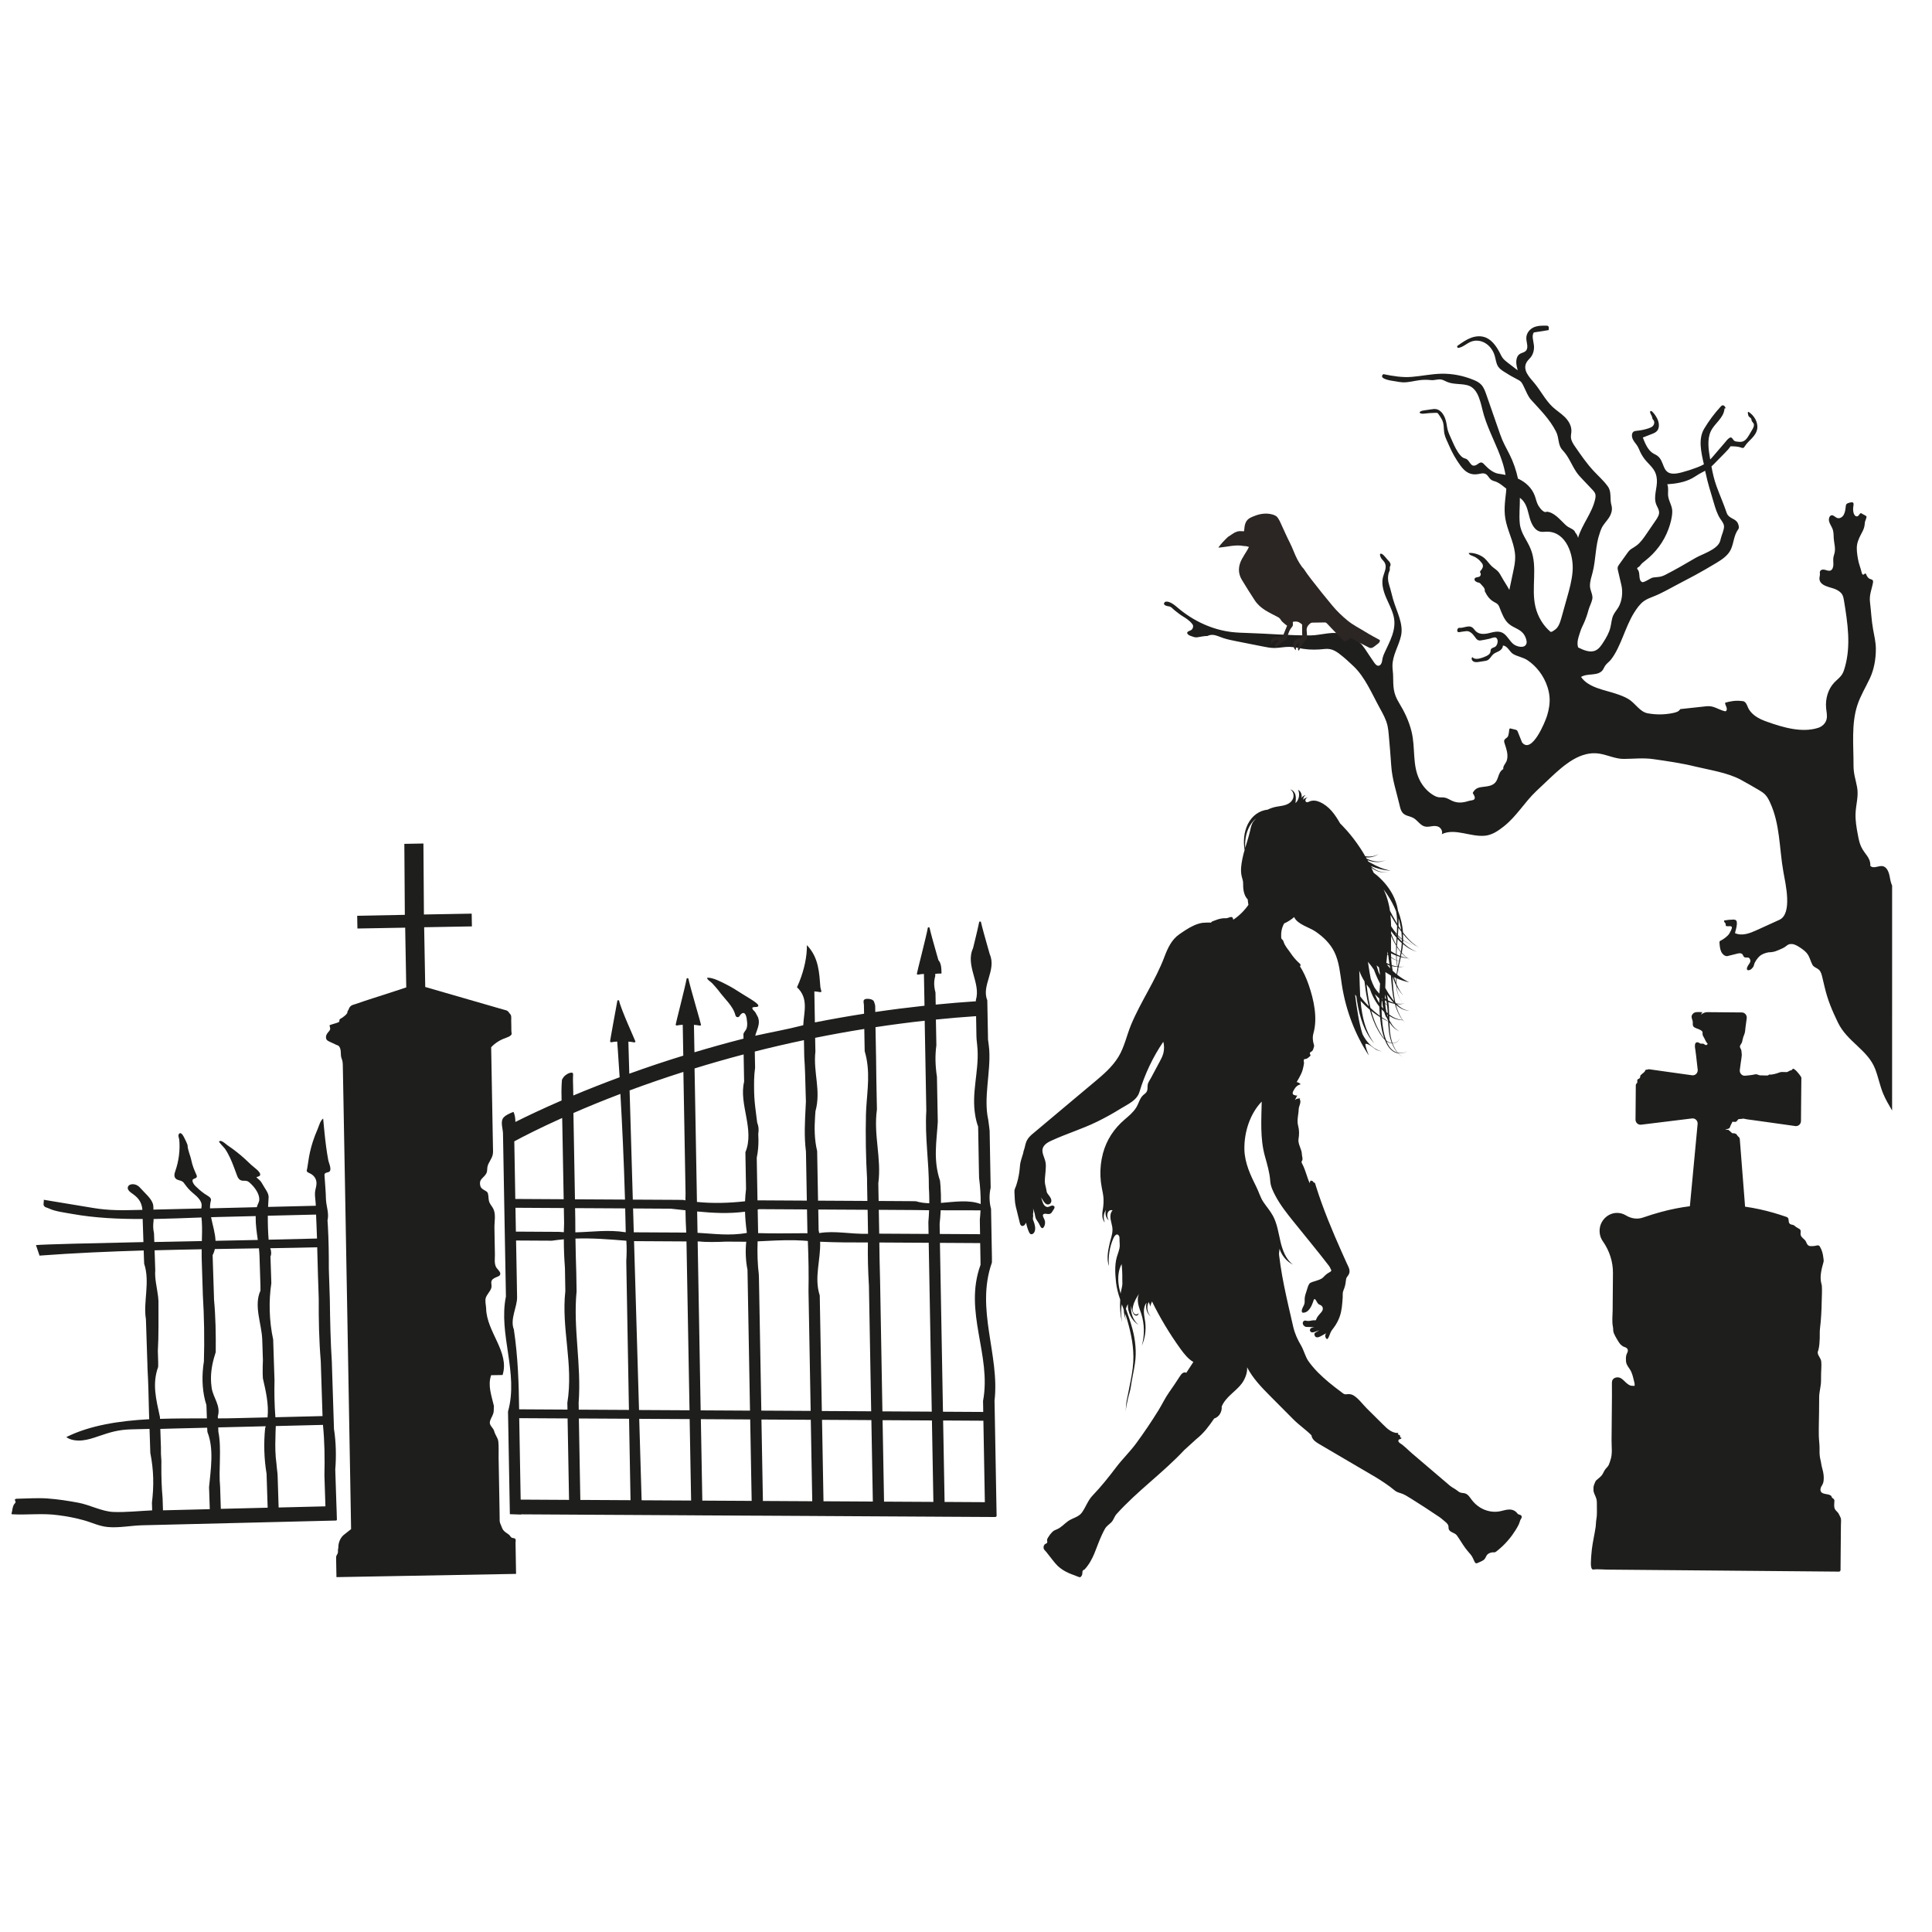
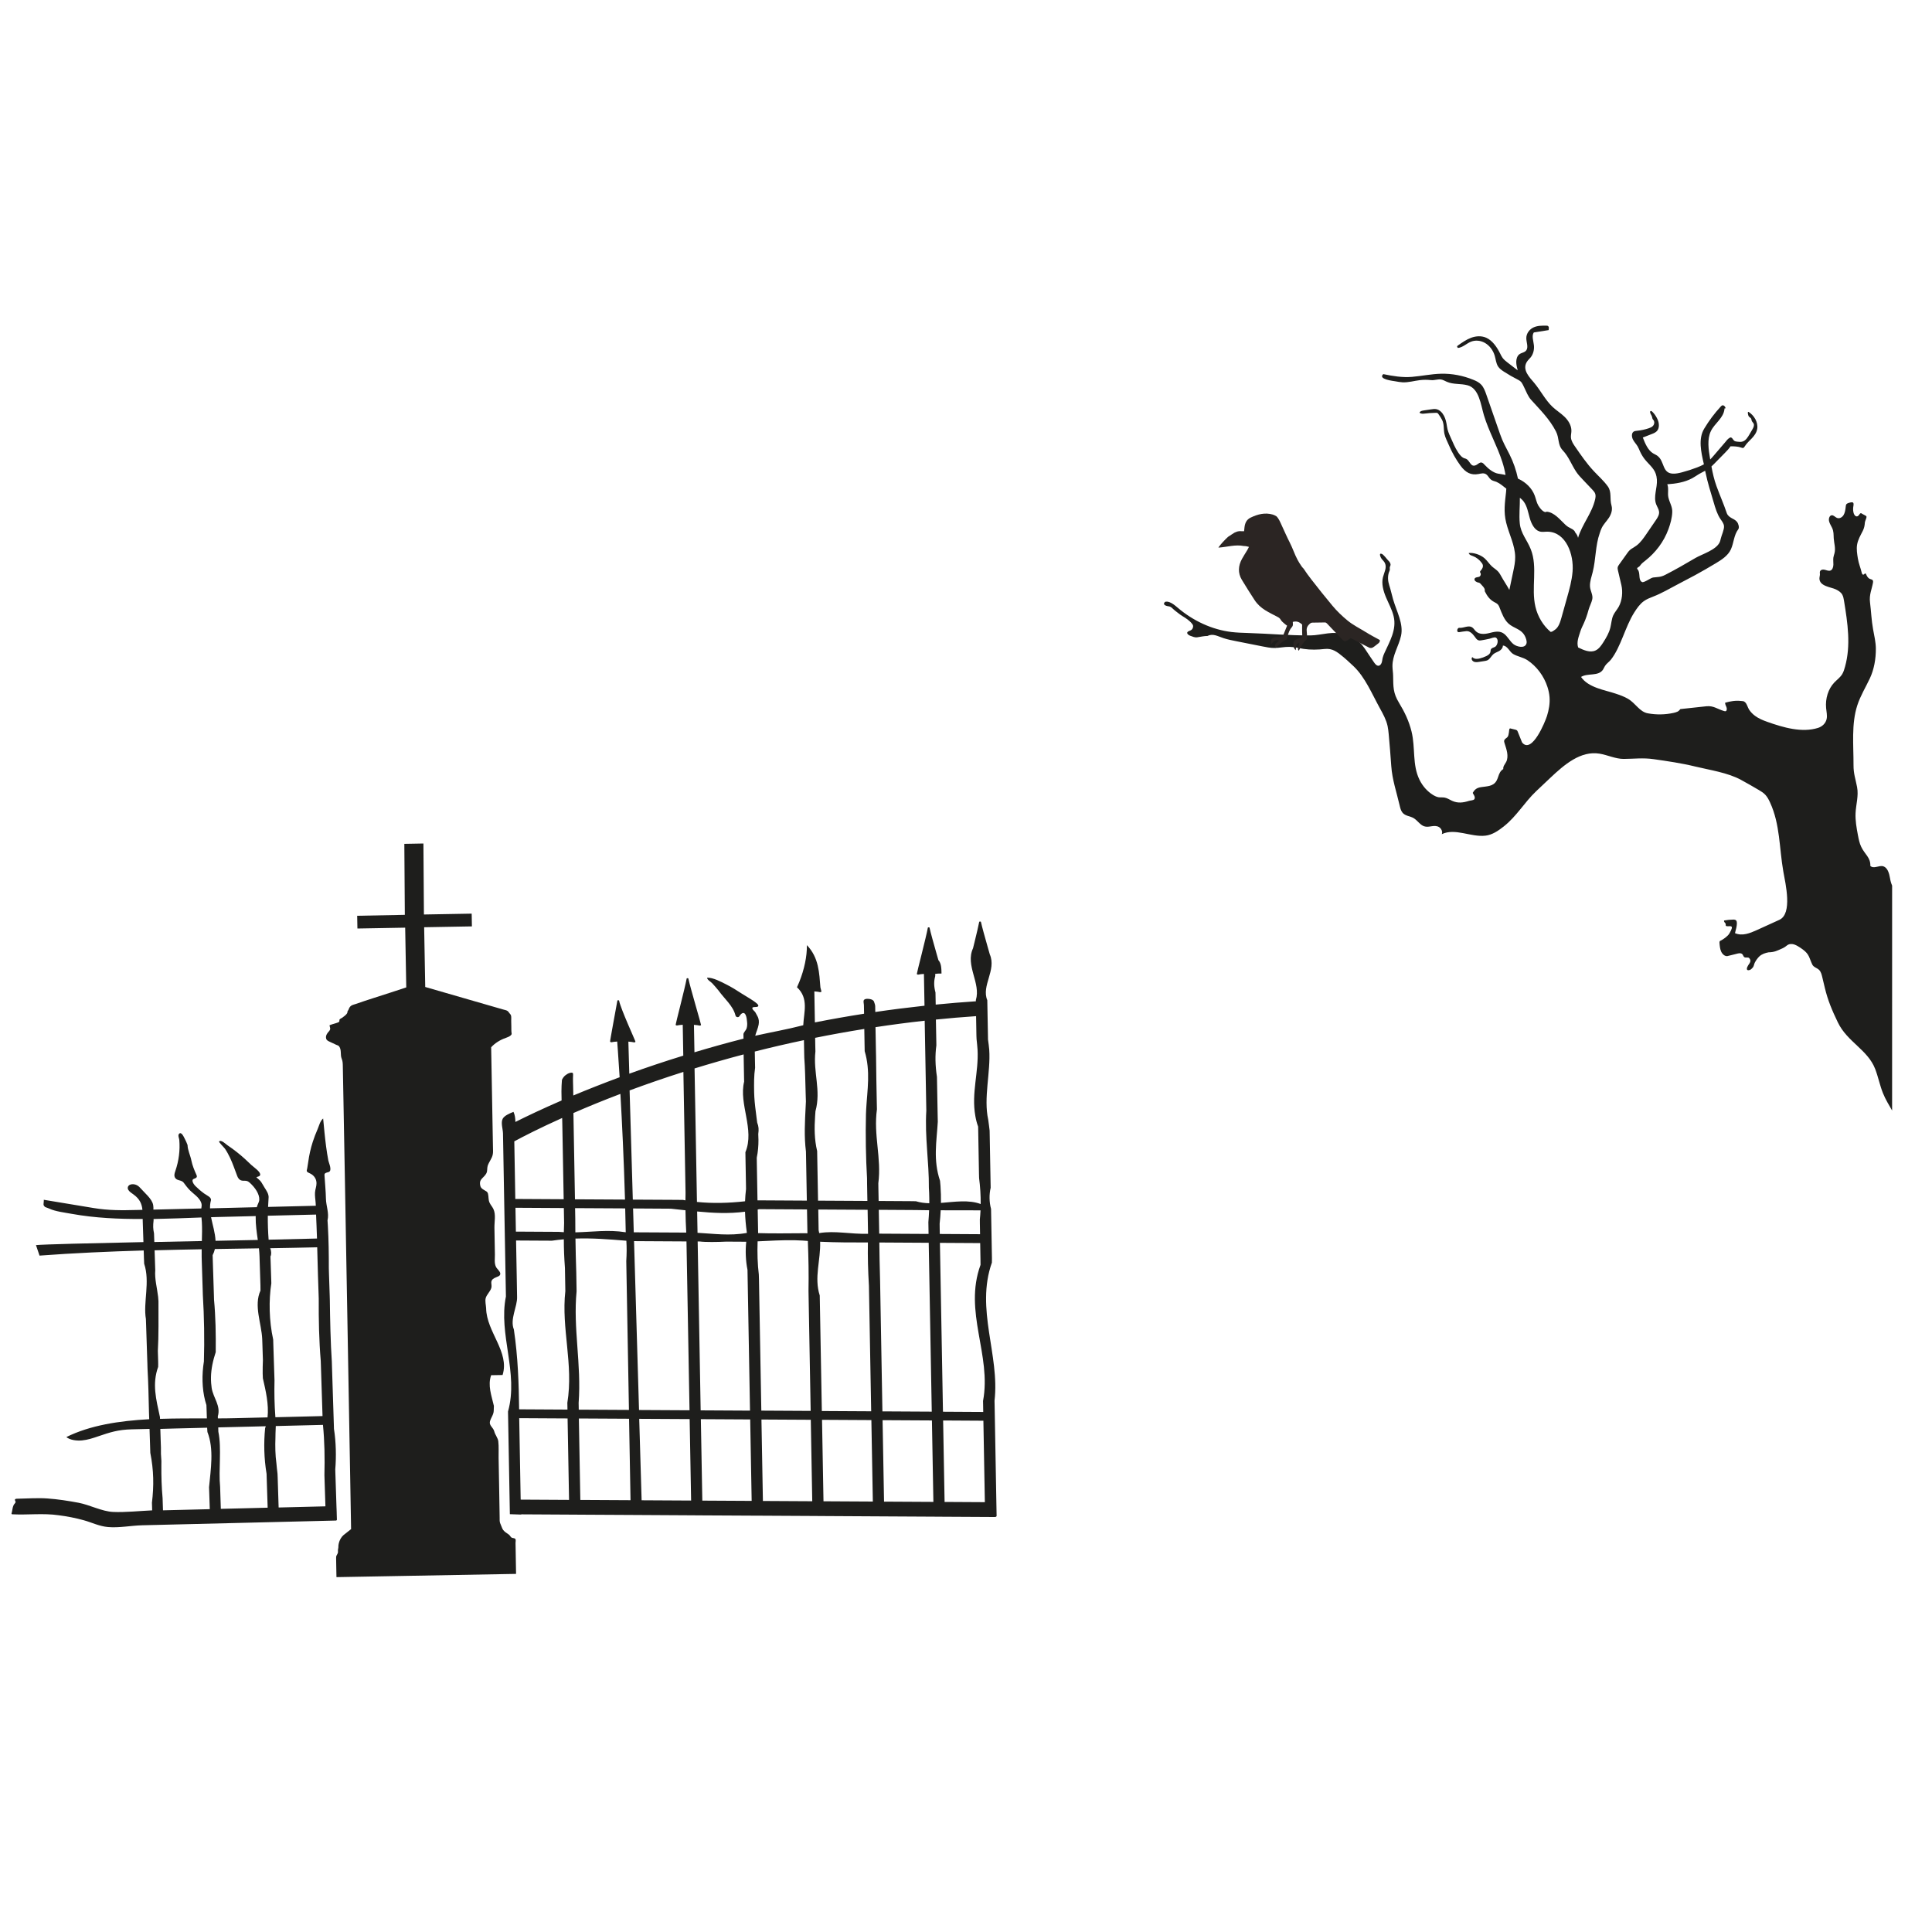
<svg xmlns="http://www.w3.org/2000/svg" version="1.1" id="Calque_1" x="0px" y="0px" viewBox="0 0 500 500" style="enable-background:new 0 0 500 500;" xml:space="preserve">
  <style type="text/css">
	.st0{fill:#1E1E1C;}
	.st1{fill:none;}
	.st2{fill-rule:evenodd;clip-rule:evenodd;fill:#2B2523;}
</style>
  <g>
    <path class="st0" d="M132.56,398c-0.34-0.1-0.48-0.44-0.65-0.64c-0.15-0.17-0.39-0.35-0.6-0.48c-0.56-0.36-1.1-0.78-1.31-1.3   c-0.19-0.47-0.39-0.94-0.57-1.41c-0.16-0.44-0.11-0.93-0.12-1.38c-0.01-0.63-0.02-1.26-0.03-1.9c-0.03-1.76-0.06-3.52-0.09-5.29   c-0.05-2.78-0.1-5.56-0.15-8.34c-0.03-1.41,0.08-2.85-0.08-4.25c-0.1-0.87-0.82-1.66-1.05-2.59c-0.25-0.98-1.38-1.5-1.11-2.56   c0.26-1,0.96-1.73,0.98-2.8c0.01-0.39,0.03-0.81,0.04-1.21c-0.61-2.68-1.65-5.3-0.71-7.95l2.96-0.05   c1.87-5.97-4.15-11.13-4.26-17.25c-0.02-0.41-0.1-0.89-0.15-1.36c-0.05-0.47-0.06-0.94,0.05-1.33c0.26-0.88,1.18-1.69,1.44-2.59   c0.28-0.94-0.54-1.79,0.75-2.53c0.73-0.42,1.66-0.46,1.57-1.24c-0.07-0.59-0.87-1.16-1.13-1.72c-0.46-1-0.24-2.13-0.26-3.16   c-0.04-2.31-0.08-4.63-0.12-6.94c-0.03-1.51,0.42-3.44-0.28-4.87c-0.28-0.57-0.75-1.07-1-1.65c-0.33-0.76-0.19-1.51-0.39-2.28   c-0.16-0.64-0.65-0.68-1.3-1.14c-0.67-0.47-0.71-0.85-0.77-1.46c-0.11-1.21,1.07-1.59,1.64-2.66c0.34-0.65,0.15-1.3,0.35-1.95   c0.31-0.98,1.08-1.87,1.3-2.86c0.14-0.62,0.08-1.29,0.07-1.91c-0.05-2.76-0.1-5.51-0.15-8.27c-0.08-4.27-0.15-8.55-0.23-12.82   c-0.03-1.61-0.06-3.22-0.09-4.83c0.95-1.03,2.24-1.89,3.84-2.44c0.4-0.13,0.96-0.37,1.26-0.66c0.14-0.14,0.23-0.29,0.2-0.45   c-0.1-0.62-0.07-1.25-0.08-1.87c-0.01-0.48-0.02-0.96-0.03-1.43c-0.01-0.44,0.06-0.93-0.05-1.37c-0.05-0.19-0.17-0.33-0.32-0.49   c-0.19-0.2-0.31-0.47-0.54-0.65c-0.27-0.21-0.75-0.3-1.11-0.4c-0.43-0.12-0.87-0.24-1.3-0.37c-2.55-0.74-5.1-1.47-7.65-2.21   c-3.76-1.09-7.52-2.17-11.28-3.26l-0.28-15.46l12.36-0.22l-0.06-3.3l-12.36,0.22l-0.13-18.37l-4.94,0.09l0.13,18.37L92.44,237   l0.06,3.3l12.36-0.22l0.28,15.46c-1.38,0.45-2.76,0.91-4.14,1.36c-2.95,0.97-5.96,1.88-8.87,2.91c-0.42,0.15-0.93,0.24-1.26,0.48   c-0.34,0.25-0.52,0.59-0.63,0.92c-0.06,0.21-0.26,0.39-0.32,0.59c-0.02,0.07,0.01,0.16-0.01,0.23c-0.16,0.54-0.86,0.99-1.39,1.38   c-0.3,0.22-0.67,0.28-0.68,0.6c-0.01,0.27,0.06,0.43-0.34,0.59c-0.7,0.28-1.51,0.44-2.2,0.72c-0.02,0.35,0.22,0.7,0.14,1.07   c-0.06,0.29-0.4,0.61-0.61,0.87c-0.39,0.5-0.57,1-0.42,1.55c0.1,0.36,0.41,0.56,0.85,0.76c0.59,0.27,1.16,0.56,1.75,0.82   c0.26,0.12,0.53,0.16,0.7,0.35c0.76,0.89,0.3,2.25,0.71,3.22c0.26,0.62,0.29,1.21,0.3,1.85c0.02,0.89,0.03,1.77,0.05,2.66   c0.04,2.33,0.08,4.65,0.13,6.98c0.05,2.95,0.11,5.9,0.16,8.85c0.06,3.43,0.12,6.87,0.19,10.3c0.07,3.78,0.14,7.55,0.2,11.33   c0.07,3.98,0.14,7.97,0.21,11.95c0.07,4.05,0.15,8.1,0.22,12.15c0.07,3.98,0.14,7.96,0.21,11.93c0.07,3.77,0.14,7.53,0.2,11.3   c0.06,3.42,0.12,6.84,0.18,10.25c0.05,2.93,0.11,5.86,0.16,8.79c0.04,2.3,0.08,4.6,0.12,6.91c0.03,1.54,0.06,3.07,0.08,4.61   c0.01,0.63,0.02,1.26,0.03,1.89c0,0.01,0,0.02,0,0.02c0,0.03-0.18,0.14-0.2,0.16c-0.23,0.18-0.45,0.36-0.68,0.54   c-0.37,0.29-0.75,0.58-1.1,0.87c-0.14,0.12-0.26,0.24-0.36,0.37c-0.27,0.35-0.5,0.72-0.64,1.1c-0.19,0.53-0.32,1.03-0.31,1.57   c0.01,0.31-0.12,0.6-0.11,0.91c0,0.14,0.02,0.29,0.01,0.43c-0.02,0.3-0.2,0.58-0.35,0.85c-0.16,0.28-0.13,0.53-0.13,0.83   c0.01,0.61,0.02,1.22,0.03,1.83c0.02,0.89,0.03,1.77,0.05,2.66c0,0.02,0.01,0.31,0.01,0.31l46.48-0.84c0,0-0.01-0.37-0.01-0.39   c-0.02-1.37-0.05-2.74-0.07-4.11c-0.01-0.82-0.03-1.64-0.04-2.46c-0.01-0.34-0.01-0.69-0.02-1.03c-0.01-0.31,0.17-0.86-0.11-1.11   C133.1,398.05,132.85,398.09,132.56,398z" />
    <path class="st0" d="M256.16,246.99c-0.15-0.5-0.3-1.03-0.45-1.57c-0.77-2.7-1.6-5.67-1.84-6.81c-0.02-0.1-0.14-0.14-0.23-0.11   c-0.09-0.03-0.21,0.01-0.23,0.11c-0.16,0.91-0.66,2.99-1.19,5.16c-0.13,0.54-0.27,1.09-0.4,1.63c-2.07,4.49,2.09,9.04,0.73,13.41   c0,0.11,0,0.22,0.01,0.32c-3.52,0.23-6.99,0.53-10.4,0.86c-0.01-0.51-0.02-1.02-0.03-1.49c-0.01-0.58-0.02-1.13-0.03-1.64   c-0.42-1.58-0.45-2.9-0.06-4.25c-0.01-0.37-0.01-0.56-0.01-0.56c0.61-0.09,0.61-0.09,1.63-0.1c-0.02-1.32-0.05-2.64-0.8-3.46   c-0.15-0.5-0.3-1.03-0.45-1.57c-0.77-2.7-1.6-5.67-1.84-6.81c-0.02-0.1-0.14-0.14-0.23-0.11c-0.09-0.03-0.21,0.01-0.22,0.11   c-0.4,2.28-2.9,11.84-2.85,11.96c0.04,0.09,0.16,0.15,0.27,0.16c0.11,0.01,0.23-0.01,0.34-0.04c0.12-0.03,0.52-0.1,1.23-0.14   c0,0,0.05,3.05,0.15,8.23c-4.34,0.47-8.59,1.01-12.74,1.62c0-0.04,0-0.08,0-0.12c-0.01-0.46-0.02-0.92-0.02-1.38   c-0.01-0.45-0.19-0.71-0.29-1.13c-0.07-0.28-0.38-0.51-0.76-0.64c-0.57-0.19-1.63-0.25-1.89,0.21c-0.18,0.33,0.02,0.95,0.02,1.3   c0.01,0.74,0.03,1.47,0.04,2.21c-4.29,0.67-8.48,1.41-12.54,2.21c-0.06,0.01-0.12,0.03-0.19,0.04c-0.09-5.06-0.14-8.03-0.14-8.03   c0.71,0.05,1.11,0.12,1.23,0.15c0.11,0.03,0.22,0.05,0.34,0.04c0.11-0.01,0.23-0.06,0.27-0.15c0.01-0.02-0.09-0.43-0.27-1.07   c-0.31-3.74-0.38-7.69-3.5-10.94c0.05,2.88-0.67,6.28-1.96,9.51c-0.19,0.46-0.39,0.92-0.6,1.39c3.1,2.89,1.77,6.47,1.62,9.83   c-4.28,1.11-8.34,1.8-12.43,2.72c0.25-0.96,0.71-1.9,0.88-2.86c0.13-0.76,0.09-1.53-0.33-2.25c-0.18-0.31-0.32-0.63-0.51-0.94   c-0.09-0.14-0.23-0.28-0.36-0.41c-0.14-0.13-0.27-0.27-0.34-0.4c-0.47-0.87,1.01-0.37,1.4-0.74c0.04-0.04,0.06-0.09,0.06-0.14   c0.02-0.23-0.17-0.43-0.38-0.61c-1.05-0.91-2.58-1.7-3.83-2.51c-1.35-0.88-2.72-1.75-4.24-2.5c-1.12-0.56-3.3-1.75-4.8-1.66   c-0.02,0.52,0.92,1.02,1.33,1.45c0.57,0.6,1.08,1.22,1.6,1.84c1.54,2.15,3.76,3.97,4.38,6.37c0.04,0.14,0.07,0.28,0.19,0.39   c0.12,0.12,0.35,0.19,0.55,0.14c0.19-0.05,0.28-0.18,0.36-0.3c0.4-0.66,1.14-1.22,1.58-0.22c0.26,0.59,0.29,1.24,0.36,1.85   c0.06,0.55,0.02,1.11-0.15,1.65c-0.14,0.42-0.81,1.06-0.8,1.45c0,0.28,0.01,0.56,0.01,0.85c0,0.1,0,0.2,0.01,0.3   c-4.43,1.13-8.66,2.32-12.7,3.53c-0.08-4.48-0.13-7.1-0.13-7.1c0.71,0.05,1.11,0.12,1.23,0.15c0.11,0.03,0.22,0.05,0.34,0.04   c0.11-0.01,0.23-0.06,0.27-0.15c0.05-0.12-2.8-9.71-3.28-12c-0.02-0.1-0.14-0.14-0.23-0.11c-0.09-0.03-0.21,0.01-0.22,0.11   c-0.4,2.28-2.9,11.84-2.85,11.96c0.04,0.09,0.16,0.15,0.27,0.16c0.11,0.01,0.23-0.01,0.34-0.04c0.12-0.03,0.52-0.1,1.23-0.14   c0,0,0.05,2.97,0.14,7.99c-4.99,1.54-9.65,3.11-13.97,4.67l-0.24-8.3c0.71,0.05,1.11,0.12,1.23,0.15c0.11,0.03,0.22,0.05,0.34,0.04   c0.11-0.01,0.23-0.06,0.27-0.15c0.05-0.12-3.76-8.34-4.24-10.63c-0.02-0.1-0.14-0.14-0.23-0.11c-0.09-0.03-0.21,0.01-0.22,0.11   c-0.4,2.28-1.94,10.47-1.88,10.59c0.04,0.09,0.16,0.15,0.27,0.16c0.11,0.01,0.23-0.01,0.34-0.04c0.12-0.03,0.52-0.1,1.23-0.14   c0,0,0.27,3.48,0.63,9.24c-4.4,1.63-8.4,3.22-11.99,4.72c-0.01-0.66-0.02-1.33-0.04-1.99c-0.02-1.1-0.08-2.2-0.02-3.31   c0.03-0.48-0.03-0.74-0.85-0.54c-0.42,0.11-0.83,0.37-1.12,0.6c-0.45,0.35-0.7,0.77-0.91,1.19c-0.08,1.01-0.13,2.02-0.13,3.03   c0,0.77,0.02,1.54,0.04,2.31c-4.95,2.15-8.97,4.06-11.96,5.56c-0.01-0.96-0.13-1.86-0.49-2.61c-1.02,0.39-2.35,0.98-2.78,1.76   c-0.56,1,0.04,2.72,0.06,3.79c0.03,1.48,0.05,2.95,0.08,4.43c0.06,3.56,0.13,7.12,0.19,10.68c0.16,8.64,0.31,17.28,0.47,25.92   c0.01,0.4,0.01,0.8,0.02,1.2c-1.99,9.81,3.34,19.76,0.54,29.78c0.01,0.33,0.01,0.67,0.02,1.01c0.27,14.76,0.46,25.55,0.46,25.55   l2.93,0.1c0,0,0-0.02,0-0.06l14.05,0.08l1.38,0.01l0,0l12.99,0.07l0,0l1.82,0.01l13.86,0.08l0,0l2.91,0.02l0,0l13.24,0.07   l2.44,0.01v0l12.77,0.07l0,0l2.91,0.02l0,0l13.97,0.08l1.7,0.01v0l12.77,0.07l0,0l1.3,0.01l14.48,0.08c0.25,0,0.45-0.13,0.45-0.3   l-0.03-1.6l-0.03-1.6c-0.07-3.63-0.24-13.16-0.46-25.64c-0.01-0.31-0.01-0.63-0.02-0.95c1.38-11.89-4.96-23.66-0.68-35.76   c0.01-0.39,0.01-0.78,0.01-1.16c-0.07-3.87-0.14-7.77-0.21-11.63c-0.01-0.37-0.01-0.73-0.02-1.1c-0.48-1.74-0.51-3.72-0.1-5.48   c-0.01-0.36-0.01-0.73-0.02-1.09c-0.08-4.34-0.15-8.61-0.23-12.73c-0.01-0.33-0.01-0.66-0.02-0.98c-0.05-0.45-0.11-0.91-0.17-1.38   s-0.12-0.94-0.19-1.42c-1.26-5.67,0.66-12.29,0.26-18.12c-0.04-0.43-0.09-0.87-0.14-1.31c-0.05-0.44-0.11-0.89-0.18-1.34   c-0.01-0.28-0.01-0.56-0.01-0.83c-0.03-1.92-0.07-3.71-0.1-5.37l0,0l-0.07-3.83h0c0-0.04,0-0.08,0-0.12   C253.92,255.1,257.94,251.08,256.16,246.99z M253.59,316.66c0.02,0.92,0.03,1.83,0.05,2.75c-1.89-0.01-5.53-0.03-10.42-0.06   c-0.01-0.53-0.02-1.06-0.03-1.6c0-0.36-0.01-0.72-0.01-1.07c0.13-1.16,0.21-2.31,0.27-3.46c3.37,0.01,6.83-0.01,10.31,0.02   c-0.04,0.81-0.1,1.6-0.18,2.34C253.57,315.94,253.58,316.3,253.59,316.66z M254.41,362.57c0.01,0.32,0.01,0.65,0.02,0.97   c0.01,0.63,0.02,1.25,0.03,1.87l-10.42-0.06c-0.23-12.58-0.51-28.16-0.79-43.7c4.88,0.03,8.53,0.05,10.42,0.06   c0.03,1.48,0.05,2.96,0.08,4.44c0.01,0.39,0.01,0.79,0.01,1.19C249.31,339.55,256.66,350.64,254.41,362.57z M254.88,388.76   l-10.42-0.06c-0.08-4.23-0.21-11.72-0.38-21.08l10.42,0.06C254.68,377.74,254.82,385.39,254.88,388.76z M132.99,344.07   c-1.08-2.65,0.92-5.92,0.83-8.43c-0.01-0.4-0.01-0.8-0.02-1.21c-0.02-1.37-0.05-2.74-0.07-4.1c-0.06-3.1-0.11-6.2-0.17-9.29   c1.56,0.01,3.97,0.02,7.05,0.04c0.71,0,1.45,0.01,2.23,0.01c1.04-0.15,2.07-0.27,3.08-0.36c0,2.46,0.09,4.78,0.29,7.43   c0.01,0.4,0.01,0.8,0.02,1.2c0.02,1.18,0.04,2.37,0.06,3.56c0.01,0.4,0.01,0.8,0.02,1.21c-1.08,9.72,2.15,18.9,0.52,28.92   c0.01,0.35,0.01,0.7,0.02,1.05c0,0.24,0.01,0.47,0.01,0.7l-12.51-0.07C134.26,358.1,134.07,351.37,132.99,344.07z M192.81,313.59   c0.05,1.69,0.2,3.44,0.47,5.39c0,0.03,0,0.06,0,0.1c-4.47,0.81-8.64,0.19-12.76-0.03c-0.03-1.8-0.06-3.67-0.1-5.52   C184.56,313.93,188.61,314.14,192.81,313.59z M208.06,269.19c0.02,1.04,0.04,2.13,0.06,3.27c0.01,0.42,0.02,0.85,0.03,1.29   c0.2,2.52,0.26,5.81,0.33,8.31c0.01,0.48,0.03,0.96,0.04,1.46s0.03,1,0.05,1.52c-0.02,0.48-0.05,0.95-0.07,1.43   c-0.19,3.81-0.42,7.6,0.08,11.55c0.01,0.5,0.02,1,0.03,1.51c0.07,3.63,0.13,7.38,0.2,11.19c-4.05-0.02-8.19-0.05-12.36-0.07   c-0.14,0-0.27,0-0.41,0c-0.06-3.26-0.12-6.47-0.17-9.58c-0.01-0.49-0.02-0.98-0.02-1.46c0.33-1.57,0.45-3.11,0.44-4.62   c0-0.5-0.02-1.01-0.05-1.5c0.15-1.2,0.14-1.86-0.28-2.98c-0.06-0.49-0.12-0.99-0.19-1.48c-0.22-1.72-0.45-3.43-0.55-5.15   c-0.02-0.43-0.04-0.86-0.05-1.29c-0.03-2.15-0.06-4.13,0.25-6.26c-0.01-0.34-0.01-0.68-0.02-1.01c-0.02-1.11-0.04-2.17-0.06-3.18   C199.43,271.1,203.67,270.11,208.06,269.19z M196.49,312.93c0.55,0,1.1,0.01,1.65,0.01c3.61,0.02,7.19,0.04,10.71,0.06   c0.03,1.79,0.06,3.59,0.1,5.4c0,0.26,0.01,0.51,0.01,0.77c-0.32,0-0.64,0-0.96-0.01c-3.63,0.02-8.18,0.09-11.81-0.03   c0-0.04,0.01-0.09,0.01-0.13c-0.01-0.4-0.01-0.8-0.02-1.2c-0.03-1.6-0.06-3.2-0.09-4.78C196.22,312.98,196.35,312.96,196.49,312.93   z M224.65,319.3c-4.65,0.13-8.45-0.86-12.64-0.18c-0.05-0.25-0.09-0.49-0.15-0.74c-0.01-0.41-0.02-0.81-0.02-1.22   c-0.02-1.39-0.05-2.77-0.07-4.14c4.43,0.02,8.72,0.05,12.77,0.07c0.03,1.73,0.06,3.47,0.09,5.22   C224.62,318.63,224.63,318.96,224.65,319.3z M177.6,318.99c-0.07,0-0.13,0-0.2,0c-0.58,0-1.15-0.01-1.72-0.01   c-4.02-0.02-7.93-0.04-11.66-0.06l-0.18-6.17c2.65,0.01,5.4,0.03,8.21,0.05c0.52,0,1.05,0.01,1.57,0.01   c1.28,0.13,2.53,0.27,3.78,0.41C177.42,315.12,177.49,317.02,177.6,318.99z M161.92,318.03c0.01,0.29,0.01,0.58,0.02,0.87   c-0.03,0-0.05,0-0.08,0c-4.47-0.71-8.49-0.07-12.96,0.03c-0.01-1.17-0.02-2.34-0.02-3.52c-0.01-0.38-0.01-0.75-0.02-1.13   c0-0.23-0.01-0.46-0.01-0.68c-0.01-0.31-0.01-0.62-0.02-0.94c3.89,0.02,8.26,0.05,12.97,0.07   C161.85,314.48,161.89,316.25,161.92,318.03z M145.97,315.39c0.01,0.38,0.01,0.75,0.02,1.13c-0.03,0.82-0.05,1.6-0.07,2.37   c-0.45-0.02-0.9-0.05-1.35-0.09c-0.8,0-1.58-0.01-2.32-0.01c-3.9-0.02-6.91-0.04-8.74-0.05c-0.04-2.06-0.07-4.11-0.11-6.17   c2.39,0.01,6.78,0.04,12.52,0.07C145.94,313.56,145.95,314.48,145.97,315.39z M149.22,334.19c-0.01-0.41-0.01-0.82-0.02-1.25   c-0.01-0.79-0.03-1.58-0.04-2.38c-0.01-0.4-0.01-0.8-0.02-1.2c-0.1-2.96-0.17-5.89-0.21-8.82c4.34-0.15,8.54,0.18,13.17,0.56   c0.11,1.77,0.1,3.35-0.02,5.26c0.01,0.4,0.01,0.8,0.02,1.2c0.23,13.02,0.47,26.26,0.67,37.33l-12.99-0.07   c0-0.23-0.01-0.47-0.01-0.7c-0.01-0.35-0.01-0.7-0.02-1.05C150.5,352.99,148.29,343.8,149.22,334.19z M164.09,321.2   c0.31,0,0.62,0,0.94,0.01c4.04,0.02,8.28,0.05,12.63,0.07c0.27,15.17,0.56,30.92,0.79,43.7l-13.07-0.07L164.09,321.2z    M180.56,321.57c0-0.09,0-0.19-0.01-0.28c0.17,0,0.34,0,0.51,0c1.54,0.2,4.61,0.15,6.92,0.04c1.16,0.01,2.32,0.01,3.49,0.02   c0.55,0,1.11,0,1.66,0.01c-0.26,2.28-0.15,4.99,0.32,7.27c0.01,0.4,0.01,0.8,0.02,1.21c0.22,12.52,0.45,24.86,0.63,35.23   l-12.77-0.07C181.12,352.29,180.83,336.66,180.56,321.57z M196.38,329.83c-0.32-2.6-0.42-5.63-0.31-8.57   c3.12-0.14,6.38-0.36,9.78-0.28c0.63,0.02,1.26,0.04,1.9,0.08c0.43,0.04,0.88,0.07,1.32,0.1c0.18,4.69,0.25,8.57,0.17,12.9   c0.01,0.4,0.01,0.79,0.02,1.18c0.19,10.7,0.38,21.03,0.54,29.9l-12.77-0.07c-0.18-10.03-0.39-21.92-0.61-34.02   C196.4,330.65,196.39,330.24,196.38,329.83z M212.25,321.36c4.1,0.19,8.31,0.2,12.36,0.19c-0.06,3.78,0.03,7.23,0.27,11.22   c0.01,0.4,0.01,0.8,0.02,1.2c0.2,11.22,0.4,22.05,0.56,31.27l-12.77-0.07c-0.15-8.54-0.33-18.44-0.52-28.72   c-0.01-0.39-0.01-0.79-0.02-1.18C210.64,330.59,212.42,326.13,212.25,321.36z M227.74,330.39c-0.08-2.77-0.14-5.77-0.17-8.83   c0.11,0,0.23,0,0.34,0c0.57,0,1.13,0.01,1.68,0.01c3.93,0.02,7.55,0.04,10.76,0.06c0.28,15.54,0.56,31.12,0.79,43.7l-12.77-0.07   c-0.18-9.88-0.39-21.6-0.6-33.67C227.76,331.19,227.75,330.79,227.74,330.39z M240.26,316.31c0.01,0.4,0.01,0.8,0.02,1.19   c0.01,0.61,0.02,1.22,0.03,1.84c-3.75-0.02-8.06-0.04-12.77-0.07c-0.04-2.06-0.07-4.12-0.11-6.17c2.91,0.02,5.67,0.03,8.24,0.05   c0.46,0,0.92,0.01,1.37,0.01c1.12,0.03,2.26,0.04,3.41,0.05C240.41,314.23,240.35,315.26,240.26,316.31z M240.39,307.41   c0.03,0.44,0.05,0.87,0.07,1.29c0.04,0.91,0.04,1.81,0.04,2.7c-1.19-0.03-2.36-0.18-3.47-0.52c-0.46-0.01-0.92-0.02-1.4-0.02   c-2.57-0.01-5.33-0.03-8.24-0.05c-0.02-1.04-0.04-2.08-0.06-3.11c-0.01-0.49-0.02-0.97-0.02-1.46c0.86-6.57-1.29-12.46-0.36-19.14   c-0.01-0.45-0.02-0.91-0.03-1.37c-0.09-4.12-0.16-8.45-0.2-12.43c-0.01-0.29-0.01-0.57-0.02-0.85c-0.04-2.21-0.08-4.41-0.12-6.62   c4.14-0.63,8.39-1.19,12.73-1.67c0.11,5.85,0.24,13.49,0.4,22.11c0.01,0.39,0.01,0.78,0.02,1.17   C239.31,294.23,240.45,300.8,240.39,307.41z M223.68,266.29c0.02,1.37,0.05,2.75,0.07,4.12c0.01,0.53,0.02,1.07,0.03,1.63   c1.54,5.18,0.68,9.97,0.39,14.95c-0.03,0.45-0.05,0.91-0.06,1.36c-0.13,5.47-0.03,11.4,0.28,16.58c0,0.48,0,0.97,0.01,1.46   c0.03,1.46,0.05,2.93,0.08,4.41c-4.05-0.02-8.34-0.05-12.77-0.07c-0.07-3.98-0.14-7.89-0.21-11.67c-0.01-0.39-0.01-0.77-0.02-1.16   c-0.74-3.08-0.73-6.07-0.53-9.04c0.03-0.42,0.06-0.85,0.09-1.27c1.5-5.45-0.63-10.03-0.01-15.49c-0.01-0.41-0.02-0.82-0.03-1.22   c-0.01-0.79-0.03-1.55-0.04-2.29C215.07,267.76,219.32,266.99,223.68,266.29z M192.45,272.88c0.03,1.89,0.07,3.95,0.11,6.16   c0.01,0.29,0.01,0.59,0.02,0.89c-1.42,5.84,2.78,12.36,0.33,18.26c0,0.46,0.01,0.94,0.02,1.41c0.04,2.21,0.08,4.46,0.12,6.75   c0.01,0.46,0.02,0.92,0.02,1.38c-0.13,1.08-0.21,2.12-0.25,3.16c-4.26,0.48-8.44,0.58-12.45,0.17c-0.02-1.17-0.04-2.32-0.06-3.41   c-0.01-0.39-0.01-0.76-0.02-1.14c-0.21-11.83-0.4-22.48-0.54-30C183.78,275.27,188.01,274.05,192.45,272.88z M176.86,277.41   c0.14,7.7,0.33,18.41,0.54,30.21c0.01,0.38,0.01,0.75,0.02,1.13c-0.02,0.64-0.02,1.28-0.03,1.9c-0.21-0.04-0.42-0.07-0.63-0.11   c-0.53-0.02-1.07-0.02-1.6-0.02c-3.93-0.02-7.75-0.04-11.39-0.06l-0.83-28.26C167.21,280.62,171.86,279,176.86,277.41z    M160.56,283.1c0.42,7.29,0.89,16.92,1.19,27.35c-4.7-0.03-9.07-0.05-12.95-0.07c-0.12-6.9-0.25-13.79-0.37-20.69   c-0.01-0.55-0.02-1.09-0.03-1.64C151.95,286.5,156.02,284.82,160.56,283.1z M145.53,291.13c0.12,6.41,0.23,12.82,0.35,19.23   c-5.74-0.03-10.13-0.06-12.52-0.07c-0.03-1.76-0.06-3.51-0.09-5.27c-0.06-3.21-0.12-6.42-0.17-9.64c2.31-1.25,6.51-3.41,12.39-6.05   C145.5,289.93,145.52,290.53,145.53,291.13z M134.38,367.44c0-0.14-0.01-0.28-0.01-0.42l12.52,0.07c0.17,9.25,0.3,16.81,0.38,21.08   l-12.52-0.07C134.68,383.85,134.54,376.43,134.38,367.44z M150.19,388.18c-0.08-4.27-0.21-11.83-0.38-21.08l12.99,0.07   c0.17,9.28,0.3,16.82,0.38,21.08L150.19,388.18z M166.05,388.27l-0.62-21.08l13.05,0.07c0.17,9.31,0.3,16.83,0.38,21.08   L166.05,388.27z M181.38,367.28l12.77,0.07c0.17,9.33,0.3,16.84,0.38,21.08l-12.77-0.07C181.69,384.11,181.55,376.59,181.38,367.28   z M197.44,388.45c-0.08-4.24-0.21-11.75-0.38-21.08l12.77,0.07c0.17,9.35,0.3,16.84,0.38,21.08L197.44,388.45z M212.74,367.45   l12.77,0.07c0.17,9.36,0.3,16.85,0.38,21.08l-12.77-0.07C213.04,384.3,212.9,376.8,212.74,367.45z M228.79,388.62   c-0.08-4.23-0.21-11.72-0.38-21.08l12.77,0.07c0.17,9.36,0.3,16.85,0.38,21.08L228.79,388.62z M252.74,268.98   c0.05,0.46,0.09,0.91,0.14,1.36c0.04,0.45,0.08,0.89,0.11,1.33c0.32,5.86-1.63,11.16-0.58,17.12c0.08,0.45,0.17,0.91,0.29,1.37   c0.12,0.46,0.26,0.93,0.44,1.41c0.01,0.32,0.01,0.65,0.02,0.98c0.07,3.66,0.13,7.45,0.2,11.3c0.01,0.35,0.02,0.7,0.03,1.06   c0.29,2.18,0.43,4.5,0.41,6.69c-3.1-1.16-6.73-0.56-10.28-0.29c0.02-1.47-0.02-2.92-0.12-4.36c-0.03-0.45-0.07-0.91-0.12-1.36   c-1.82-5.46-0.88-10.09-0.58-15.29c-0.01-0.47-0.02-0.93-0.03-1.39c-0.06-3.22-0.11-6.32-0.17-9.26c-0.01-0.32-0.01-0.65-0.02-0.97   c-0.45-2.96-0.5-5.59-0.15-8.13c0-0.28-0.01-0.56-0.01-0.83c-0.04-2.11-0.07-4.07-0.11-5.86c3.41-0.35,6.88-0.64,10.4-0.88   c0.03,1.6,0.06,3.33,0.09,5.17C252.72,268.42,252.73,268.7,252.74,268.98z" />
    <path class="st0" d="M87.19,393.27l-0.05-1.6c0,0,0-0.01,0-0.02l0-0.13c0-0.12-0.01-0.31-0.02-0.56l-0.01-0.32   c0-0.08-0.01-0.17-0.01-0.26l-0.01-0.17c-0.06-1.74-0.16-4.95-0.3-9.14c-0.01-0.27-0.02-0.54-0.02-0.82   c0.27-3.16,0.2-7.12-0.34-10.45c-0.01-0.35-0.02-0.7-0.03-1.06c-0.15-4.75-0.32-9.94-0.49-15.26c-0.01-0.35-0.02-0.71-0.03-1.06   c-0.34-4.98-0.45-10.91-0.52-16.02c-0.01-0.34-0.02-0.69-0.03-1.04c-0.07-2.05-0.13-4.07-0.2-6.04c-0.01-0.39-0.02-0.78-0.03-1.18   c0.01-3.54-0.04-7.2-0.25-10.9c-0.03-0.46-0.06-0.93-0.09-1.39c0.46-1.92-0.37-3.74-0.41-5.63c-0.04-2.01-0.25-4.02-0.37-6.02   c-0.01-0.17-0.02-0.35,0.12-0.5c0.2-0.21,0.61-0.26,0.94-0.37c1.04-0.35,0.05-2.36-0.06-2.96c-0.23-1.2-0.42-2.41-0.58-3.62   c-0.32-2.42-0.54-4.85-0.77-7.28c-0.79,0.61-1.09,1.98-1.44,2.77c-0.48,1.08-0.89,2.18-1.25,3.28c-0.54,1.69-0.93,3.41-1.16,5.13   c-0.08,0.58-0.19,1.14-0.27,1.71c-0.05,0.35-0.3,0.7,0.1,1c0.2,0.14,0.46,0.24,0.7,0.36c0.88,0.44,1.37,1.16,1.53,1.89   c0.19,0.83-0.05,1.57-0.23,2.37c-0.18,0.83-0.08,1.74,0.01,2.57c0.06,0.5,0.09,1,0.11,1.5c-2.42,0.06-7.58,0.19-12.35,0.3   c0.03-0.86,0.08-1.72,0.14-2.56c-0.03-0.9-0.54-1.62-1.06-2.45c-0.3-0.47-0.55-0.96-0.86-1.43c-0.34-0.51-0.88-0.83-1.26-1.26   c0.23-0.11,0.64-0.16,0.82-0.31c0.62-0.55-0.47-1.5-1.31-2.18c-0.31-0.25-0.59-0.47-0.74-0.61c-1.18-1.15-2.4-2.27-3.74-3.33   c-0.83-0.66-1.7-1.29-2.6-1.9c-0.27-0.19-1.57-1.46-2.07-0.91c-0.14,0.15,1.34,1.61,1.53,1.89c0.52,0.77,0.94,1.56,1.32,2.36   c0.72,1.54,1.24,3.12,1.84,4.68c0.19,0.49,0.5,1.06,1.23,1.2c0.38,0.07,0.8,0,1.18,0.08c0.37,0.08,0.63,0.29,0.86,0.49   c1.31,1.18,2.55,2.92,2.44,4.44c-0.04,0.6-0.48,1.19-0.61,1.79c-0.01,0.03-0.01,0.06-0.02,0.08c-3.78,0.09-6.82,0.17-7.28,0.18   c-1.61,0.04-3.22,0.08-4.83,0.12c-0.02-0.68,0.04-1.36,0.22-2.01c0.23-0.85-0.97-1.27-1.73-1.82c-0.84-0.61-1.61-1.27-2.3-1.96   c-0.38-0.38-1.15-1.48-0.45-1.81c0.26-0.12,0.58-0.2,0.74-0.38c0.19-0.21,0.09-0.47-0.01-0.71c-0.56-1.25-1.04-2.4-1.3-3.69   c-0.25-1.28-0.97-2.72-0.99-4c-0.2-0.55-0.44-1.1-0.73-1.64c-0.21-0.39-0.88-2-1.5-1.23c-0.32,0.39,0.05,1.11,0.09,1.53   c0.23,2.68-0.11,5.39-1.01,8.02c-0.24,0.7-0.49,1.51,0.17,2.07c0.41,0.35,1,0.36,1.49,0.6c0.39,0.2,0.53,0.44,0.75,0.74   c0.59,0.8,1.2,1.56,2.04,2.25c1.24,1.02,2.57,2.21,2.32,3.61c-0.03,0.15-0.05,0.31-0.06,0.46c-4.13,0.1-8.27,0.2-12.4,0.3   c0.01-0.4,0.02-0.81-0.06-1.2c-0.16-0.85-0.74-1.64-1.43-2.4c-0.56-0.62-1.19-1.21-1.71-1.8c-0.3-0.34-0.62-0.69-1.09-0.93   c-0.47-0.24-1.15-0.34-1.67-0.15c-0.68,0.25-0.82,0.89-0.54,1.36c0.28,0.48,0.85,0.84,1.37,1.21c1.67,1.2,2.15,2.54,2.29,3.97   c-0.43,0.01-0.86,0.02-1.28,0.03c-4.12,0.1-7.41,0.15-11.4-0.51c-4.29-0.71-8.58-1.42-12.87-2.13c0.11,0.02-0.1,1.23-0.03,1.37   c0.39,0.72,0.6,0.5,1.48,0.92c1.49,0.72,4.08,1.04,5.85,1.36c5.93,1.07,12.1,1.35,18.32,1.32c0,0.19,0,0.38,0.01,0.57   c0.06,1.8,0.12,3.61,0.18,5.41c-13.73,0.29-25.7,0.58-27.81,0.78c0.31,0.91,0.61,1.81,0.92,2.72c8.94-0.67,17.94-1.06,26.96-1.33   c0.02,0.66,0.04,1.32,0.06,1.98c0.02,0.48,0.03,0.96,0.06,1.45c1.58,4.71-0.29,10.02,0.45,14.31c0.02,0.48,0.03,0.96,0.05,1.43   c0.09,2.87,0.19,5.73,0.28,8.6c0.02,0.47,0.03,0.95,0.05,1.42c0.01,0.48,0.03,0.95,0.04,1.43c0.22,3.89,0.28,7.19,0.38,11.39   c0.02,0.47,0.03,0.95,0.05,1.42c0,0.08,0.01,0.16,0.01,0.24c-7.76,0.42-15.28,1.56-21.45,4.62c0.94,0.76,2.57,1,4.04,0.87   c1.47-0.14,2.83-0.59,4.17-1.05c3.18-1.08,5.16-1.73,8.71-1.82c1.54-0.04,3.07-0.08,4.61-0.11c0.05,1.64,0.11,3.29,0.16,4.93   c0.01,0.43,0.03,0.85,0.04,1.28c0.89,4.5,0.96,8.45,0.42,12.89c0.01,0.43,0.03,0.86,0.04,1.29c0.01,0.23,0.01,0.46,0.02,0.69   c-3.31,0.15-6.93,0.55-10.1,0.41c-2.87-0.12-6.12-1.85-8.96-2.38c-2.62-0.49-5.35-0.92-8.07-1.11c-2.55-0.18-5.26,0.03-7.83,0.07   c-0.12,0-0.25,0.01-0.36,0.05c-0.47,0.19,0.02,0.59-0.03,0.83c-0.05,0.25-0.37,0.5-0.5,0.75c-0.33,0.68-0.32,1.43-0.53,2.13   c-0.02,0.07-0.04,0.16,0.04,0.22c0.06,0.04,0.14,0.04,0.22,0.05c3.98,0.2,7.88-0.33,11.87,0.24c2.23,0.28,4.42,0.71,6.52,1.29   c2.16,0.6,4.02,1.57,6.32,1.77c2.84,0.25,5.98-0.39,8.84-0.46c8.34-0.2,16.69-0.41,25.03-0.61c8.32-0.2,16.63-0.41,24.95-0.61   C87,393.58,87.2,393.43,87.19,393.27z M71.86,382.29c-0.01-0.3-0.02-0.6-0.04-0.91c-0.06-0.47-0.11-0.93-0.16-1.38   c-0.05-0.45-0.09-0.9-0.13-1.35c-0.29-1.95-0.33-4.58-0.25-6.41c0-0.42,0.01-0.84,0.02-1.27c0.02-0.63,0.04-1.27,0.07-1.91   c4.07-0.1,8.14-0.2,12.21-0.3c0.42,4.24,0.49,8.61,0.38,12.99c0.01,0.34,0.02,0.67,0.03,1c0.1,3.09,0.18,5.53,0.23,7.09   c-4.04,0.1-8.08,0.2-12.11,0.3C72.06,388.45,71.97,385.74,71.86,382.29z M56.39,367.08c-0.01-0.17-0.01-0.34-0.02-0.52   c0.83-2.8-1.18-4.74-1.59-7.36c-0.06-0.43-0.11-0.85-0.14-1.27c-0.15-2.1,0.1-4.16,0.72-6.44c0.14-0.51,0.29-1.03,0.47-1.56   c0.05-4.6-0.03-9.21-0.44-13.57c-0.01-0.37-0.02-0.74-0.03-1.11c-0.1-3.22-0.21-6.35-0.3-9.31c-0.01-0.37-0.02-0.74-0.03-1.1   c0.27-0.52,0.46-1.05,0.58-1.59c3.8-0.06,7.6-0.12,11.4-0.18c0.07,0.67,0.13,1.35,0.15,2.02c0.01,0.32,0.02,0.65,0.03,0.98   c0.07,2.11,0.14,4.3,0.21,6.55c0.01,0.45,0.02,0.9,0.01,1.38c-1.78,3.91,0.27,8.49,0.45,12.55c0.02,0.47,0.03,0.94,0.05,1.42   c0.03,0.94,0.06,1.89,0.09,2.83c0.01,0.4,0.03,0.8,0.04,1.2c-0.05,1.13-0.07,2.3-0.06,3.48c0.01,0.4,0.02,0.8,0.05,1.22   c0.76,3.28,1.57,6.78,1.21,10.12c-4.25,0.1-7.84,0.19-8.34,0.2C59.42,367.06,57.92,367.08,56.39,367.08z M82.29,330.07   c0.01,0.39,0.03,0.78,0.04,1.18c0.04,1.19,0.08,2.39,0.12,3.6c0.01,0.41,0.03,0.83,0.04,1.25c-0.03,5.47,0.07,10.74,0.52,16.12   c0.02,0.5,0.03,0.99,0.05,1.49c0.14,4.4,0.28,8.72,0.41,12.77c-2.4,0.06-7.46,0.18-12.2,0.3c-0.26-3.47-0.3-6.37-0.23-9.58   c-0.01-0.39-0.03-0.78-0.04-1.17c-0.09-2.73-0.18-5.51-0.27-8.29c-0.01-0.35-0.02-0.71-0.03-1.06c-1.07-4.87-1.16-10.15-0.48-14.57   c-0.01-0.33-0.02-0.67-0.03-1c-0.05-1.66-0.11-3.29-0.16-4.87c-0.01-0.36-0.02-0.72-0.04-1.07c0.26-0.42,0.28-1.39-0.07-2.13   c4.06-0.07,8.12-0.14,12.17-0.24C82.17,325.27,82.23,327.71,82.29,330.07z M81.8,314.33c0.01,0.44,0.03,0.88,0.05,1.32   c0.02,0.46,0.04,0.91,0.06,1.37c0.05,1.18,0.09,2.35,0.13,3.51c-2.15,0.07-6.69,0.18-12.52,0.3c-0.16-2.07-0.23-4.14-0.21-6.2   C73.47,314.54,77.64,314.44,81.8,314.33z M66.18,314.72c0,0.08-0.01,0.17-0.01,0.25c-0.03,1.98,0.27,3.95,0.55,5.93   c-3.38,0.07-7.09,0.14-10.94,0.22c-0.08-2.03-0.76-4.11-1.16-6.11c0.56-0.02,1.12-0.03,1.68-0.05   C59.59,314.88,62.89,314.8,66.18,314.72z M39.9,320.39c-0.01-0.4-0.03-0.79-0.04-1.19c-0.26-1.26-0.27-1.92-0.11-3.4   c0-0.11-0.01-0.22-0.01-0.32c4.15-0.08,8.3-0.25,12.4-0.4c0.04,0.4,0.07,0.8,0.1,1.19c0.09,1.64,0.05,3.27,0,4.91   c-4.07,0.08-8.24,0.17-12.3,0.25C39.92,321.09,39.91,320.74,39.9,320.39z M41.4,366.76c-1.01-4.66-2.06-8.6-0.47-13.01   c0.02-0.52,0.01-1.02,0-1.52c-0.01-0.43-0.03-0.87-0.04-1.3c-0.01-0.43-0.03-0.87-0.04-1.3c0.24-4.03,0.15-8.64,0.16-12.86   c-0.02-0.39-0.05-0.78-0.09-1.17c-0.27-2.34-0.93-4.65-0.74-6.87c-0.01-0.4-0.03-0.79-0.04-1.19c-0.04-1.32-0.09-2.64-0.13-3.96   c4.06-0.11,8.12-0.2,12.18-0.27c-0.01,0.65-0.01,1.31,0,1.96c0.01,0.39,0.02,0.79,0.03,1.18c0.08,2.39,0.16,4.89,0.24,7.45   c0.01,0.37,0.02,0.74,0.03,1.12c0.35,5.75,0.45,11.68,0.28,17.32c-0.07,0.43-0.13,0.86-0.18,1.29c-0.4,3.46-0.15,7.01,0.83,10   c0.02,0.34,0.03,0.67,0.04,1.01c0.03,0.82,0.05,1.64,0.08,2.44c-3.97,0-8.06-0.01-12.12,0.12   C41.41,367.06,41.41,366.91,41.4,366.76z M45.45,369.69c2.72-0.07,5.44-0.13,8.16-0.2c0,0.02,0,0.03,0,0.05   c0.02,0.36,0.04,0.71,0.07,1.06c1.74,4.41,0.85,9.7,0.42,14.3c0.02,0.47,0.03,0.92,0.05,1.36c0.06,1.8,0.11,3.26,0.14,4.31   c-4.04,0.1-8.08,0.2-12.11,0.3c-0.02-0.63-0.04-1.26-0.06-1.88c-0.01-0.42-0.03-0.84-0.04-1.26c-0.26-2.83-0.34-5.7-0.32-8.45   c0-0.39,0.01-0.78,0.01-1.17c-0.13-1.52-0.14-2.18-0.12-3.54c-0.01-0.35-0.02-0.71-0.04-1.06c-0.04-1.24-0.08-2.47-0.12-3.71   C42.82,369.75,44.13,369.72,45.45,369.69z M57.15,390.49c-0.03-1.05-0.08-2.51-0.14-4.31c-0.01-0.43-0.03-0.88-0.04-1.36   c-0.45-4.56,0.44-9.85-0.46-14.3c-0.01-0.35-0.02-0.7-0.03-1.06c0-0.02,0-0.03,0-0.05c2.93-0.07,5.86-0.14,8.78-0.21   c1.17-0.03,2.35-0.06,3.52-0.09c-0.05,0.18-0.11,0.35-0.17,0.53c-0.37,3.81-0.29,7.77,0.38,11.79c0.01,0.34,0.02,0.68,0.03,1.01   c0.11,3.41,0.2,6.09,0.25,7.75c-2,0.05-3.99,0.1-5.99,0.15C61.23,390.39,59.19,390.44,57.15,390.49z" />
    <g>
-       <path class="st0" d="M393.73,392.27c-0.19-0.28-0.54-0.23-0.8-0.39c-0.23-0.14-0.36-0.39-0.55-0.57    c-0.48-0.45-1.11-0.65-1.73-0.65c-0.87,0-1.71,0.32-2.57,0.48c-1.74,0.32-3.56-0.08-5.08-1.03c-0.78-0.49-1.47-1.11-2.05-1.86    c-0.51-0.66-0.97-1.5-1.77-1.75c-0.39-0.13-0.82-0.09-1.21-0.22c-0.34-0.11-0.63-0.35-0.91-0.57c-0.51-0.41-1.32-0.78-1.82-1.21    c-2.19-1.87-4.38-3.73-6.57-5.6c-1.09-0.93-2.19-1.87-3.28-2.8c-0.97-0.83-1.94-1.89-3.01-2.56c-0.15-0.11-0.31-0.22-0.41-0.39    c-0.09-0.17-0.11-0.41,0.02-0.55c0.12-0.13,0.3-0.13,0.45-0.18s0.31-0.23,0.24-0.39c-0.06,0.09-0.19,0.06-0.25-0.02    c-0.06-0.08-0.07-0.2-0.08-0.3c-0.01-0.11-0.03-0.22-0.1-0.29c-0.13-0.13-0.39-0.08-0.46-0.26c-0.05-0.12,0.04-0.26,0.15-0.3    c0.05-0.02,0.09-0.02,0.14-0.02c-0.33-0.02-0.66,0.03-0.99-0.04c-0.41-0.09-0.81-0.25-1.18-0.47c-0.75-0.44-1.39-1.07-2.02-1.7    c-1.39-1.38-2.78-2.76-4.17-4.14c-1.07-1.07-2.21-2.66-3.5-3.4c-0.57-0.32-1.14-0.33-1.76-0.25c-0.62,0.08-0.88-0.24-1.4-0.63    c-1.04-0.77-2.07-1.56-3.07-2.39c-1.94-1.61-3.8-3.37-5.31-5.47c-0.9-1.25-1.2-2.86-2.02-4.23c-0.87-1.47-1.58-3.04-1.97-4.74    c-0.81-3.54-1.65-7.06-2.37-10.63c-0.35-1.75-0.67-3.5-0.93-5.27c-0.13-0.88-0.24-1.76-0.36-2.64c-0.09-0.65,0.11-1.05,0.11-1.68    c0.58,1.82,1.89,3.36,3.51,4.13c-1.81-1.28-2.71-3.64-3.25-5.92c-0.54-2.28-0.86-4.68-1.96-6.71c-0.71-1.31-1.69-2.4-2.5-3.62    c-0.78-1.18-1.12-2.51-1.75-3.77c-1.52-3.03-3.08-6.3-3.14-9.83c-0.08-4.47,1.47-9.23,4.48-12.35c-0.08,4.73-0.45,9.54,0.83,14.13    c0.58,2.08,1.23,4.25,1.38,6.43c0.09,1.37,0.7,2.61,1.32,3.79c1.28,2.42,2.97,4.55,4.65,6.64c3.05,3.81,6.18,7.55,9.15,11.42    c0.21,0.28,0.38,0.55,0.51,0.88c0.01,0.03,0.17,0.45,0.23,0.33c-0.14,0.28-0.18,0.38-0.45,0.51c-0.2,0.1-0.4,0.22-0.59,0.35    c-0.38,0.26-0.72,0.58-1.04,0.93c-0.55,0.6-1.28,0.74-2.02,1.01c-0.52,0.19-1.34,0.3-1.67,0.77c-0.33,0.46-0.51,1.34-0.71,1.89    c-0.23,0.63-0.44,1.29-0.47,1.98c-0.02,0.56,0.07,0.98-0.15,1.53c-0.19,0.46-0.47,0.85-0.58,1.35c-0.05,0.21-0.03,0.45,0.08,0.62    c0.07,0,0.12,0.07,0.19,0.08c1.59,0.04,2.35-1.89,2.77-3.21c0.04-0.12,0.1-0.27,0.21-0.3c0.15-0.05,0.28,0.11,0.37,0.25    c0.2,0.31,0.39,0.75,0.66,1c0.21,0.19,0.44,0.2,0.66,0.35c0.68,0.45,0.6,1.22,0.09,1.79c-0.42,0.47-0.87,0.95-1.18,1.52    c-0.07,0.14-0.14,0.42-0.24,0.52c-0.11,0.11-0.27,0.03-0.44,0.03c-0.37,0-0.74,0.1-1.11,0.16c-0.25,0.05-0.67,0.03-0.92-0.03    c-0.25-0.06-0.48-0.1-0.72,0.14c-0.21,0.21-0.23,0.56-0.1,0.84c0.11,0.23,0.29,0.39,0.5,0.52c0.22,0.13,0.45,0.1,0.7,0.11    c0.58,0.02,1.16,0.03,1.74,0.05c-0.35,0.09-0.76,0.09-1.04,0.38c-0.09,0.09-0.11,0.28-0.12,0.4c-0.01,0.19,0.09,0.34,0.23,0.45    c0.3,0.24,0.77,0.08,1.09-0.04c0.37-0.14,0.75-0.27,1.12-0.41c-0.32,0.19-0.65,0.39-0.97,0.58c-0.08,0.05-0.16,0.1-0.22,0.16    c-0.24,0.25-0.02,0.86,0.25,1.01c0.4,0.24,0.88,0.02,1.26-0.17c0.44-0.23,1.01-0.56,1.45-0.79c-0.19,0.21-0.29,0.52-0.25,0.81    c0.03,0.21,0.24,0.72,0.49,0.7c0.16-0.01,0.32-0.36,0.39-0.48c0.2-0.38,0.3-0.8,0.48-1.19c0.24-0.52,0.51-0.84,0.85-1.29    c0.64-0.85,1.15-1.81,1.52-2.83c0.57-1.59,0.66-3.26,0.78-4.93c0.03-0.47-0.03-1.03,0.07-1.48c0.08-0.35,0.26-0.71,0.37-1.04    c0.27-0.77,0.34-1.44,0.44-2.24c0.07-0.58,0.57-0.89,0.78-1.43c0.37-0.99-0.24-1.9-0.62-2.74c-0.44-0.97-0.88-1.94-1.31-2.92    c-2.46-5.52-4.8-11.12-6.63-16.94c-0.08-0.24-0.16-0.48-0.22-0.73c-0.05-0.2-0.15-0.2-0.31-0.28c-0.13-0.06-0.24-0.17-0.31-0.3    c-0.04-0.08-0.03-0.12-0.1-0.13c-0.06-0.01-0.13,0.05-0.21,0.03c-0.07-0.02-0.07-0.13-0.14-0.13c-0.1,0-0.22,0.22-0.25,0.3    c-0.05,0.11-0.12,0.35-0.07,0.47c-0.73-1.57-1.06-3.32-1.86-4.87c-0.12-0.22-0.26-0.45-0.27-0.7c-0.01-0.22,0.16-0.28,0.2-0.44    c0.14-0.58-0.11-1.02-0.12-1.58c-0.03-1.26-1.08-2.66-0.87-3.89c0.2-1.15,0.21-2.3-0.09-3.42c-0.4-1.45,0.1-2.87,0.14-4.32    c0.02-0.73,0.64-1.67,0.37-2.35c-0.04-0.09-0.08-0.18-0.09-0.27c0-0.1,0.07-0.2,0.16-0.19c-0.59,0.07-0.96,0.03-1.43,0.46    c0.21-0.41,0.42-0.82,0.63-1.23c-0.1,0.19-0.93-0.09-1.05-0.2c-0.43-0.42,0.16-1.15,0.38-1.54c0.33-0.58,0.93-0.99,1.54-1.12    c-0.27-0.31-0.65-0.52-1.04-0.57c0.41-0.67,0.77-1.33,1.11-2.02c0.19-0.39,0.35-0.8,0.46-1.23c0.12-0.5,0.25-1,0.32-1.5    c0.05-0.34-0.09-0.6-0.04-0.92c0.05-0.39,0.31-0.25,0.59-0.33c0.28-0.08,0.51-0.27,0.74-0.46c0.19-0.16,0.44-0.32,0.41-0.58    c-0.19-0.13-0.24-0.45-0.09-0.64c0.1-0.12,0.25-0.17,0.38-0.25c0.23-0.15,0.38-0.43,0.45-0.72c0.07-0.31,0.26-0.6,0.16-0.92    c-0.32-0.99-0.43-2.03-0.15-3.04c1.13-4.01,0.1-8.7-1.23-12.56c-0.58-1.67-1.34-3.38-2.28-4.84c0.14-0.02,0.21-0.22,0.17-0.37    c-0.05-0.15-0.16-0.26-0.27-0.35c-0.87-0.78-1.66-1.69-2.32-2.69c-0.6-0.91-1.38-1.69-1.75-2.77c-0.06-0.17-0.11-0.35-0.21-0.5    c-0.13-0.2-0.3-0.24-0.39-0.44c-0.08-0.18-0.06-0.51-0.07-0.71c-0.02-0.48,0.02-0.95,0.11-1.42c0.12-0.63,0.35-1.24,0.66-1.79    c0.93-0.41,1.8-0.97,2.6-1.65c0.79,1.87,3.94,2.66,5.52,3.74c1.96,1.35,3.77,3.03,4.88,5.29c1.28,2.61,1.49,5.66,1.95,8.58    c1.02,6.54,3.42,12.81,6.96,18.21c-0.32-0.94-0.85-2.04-0.89-3c0.88-0.16,2.09,1.12,2.91,1.56c0.43,0.18,0.78,0.27,1.02,0.33    c0.24,0.05,0.37,0.07,0.37,0.07s-0.13-0.03-0.36-0.1c-0.24-0.07-0.58-0.19-0.99-0.4c-0.82-0.41-1.91-1.24-2.85-2.57    c-0.3-0.42-0.58-0.9-0.84-1.41c-0.49-1.53-0.83-3.13-1.11-4.71c-0.33-1.83-0.59-3.68-0.81-5.54c0.1,0.12,0.19,0.25,0.28,0.37    c0.01,0.02,0.03,0.03,0.04,0.05c0.06,0.44,0.12,0.88,0.19,1.31c0.35,2.23,0.87,4.26,1.51,5.93c0.63,1.67,1.38,2.94,1.96,3.76    c0.3,0.41,0.54,0.72,0.72,0.92c0.17,0.2,0.27,0.31,0.27,0.31s-0.08-0.12-0.24-0.34c-0.16-0.21-0.38-0.55-0.64-0.98    c-0.51-0.87-1.15-2.18-1.64-3.86c-0.49-1.66-0.85-3.66-1.02-5.82c0.36,0.39,0.72,0.76,1.09,1.11c0.43,0.42,0.86,0.8,1.28,1.16    c0.56,2.01,1.29,3.84,2.14,5.34c0.55,0.96,1.11,1.84,1.77,2.47c0.25,0.63,0.54,1.21,0.88,1.71c0.69,1.02,1.64,1.64,2.47,1.73    c0.01,0,0.02,0,0.03,0c0.36,0.38,0.69,0.63,0.91,0.79c0.24,0.15,0.37,0.23,0.37,0.23s-0.13-0.08-0.36-0.24    c-0.21-0.16-0.52-0.41-0.85-0.77c0.77,0.09,1.38-0.09,1.79-0.2c0.41-0.16,0.63-0.25,0.63-0.25s-0.22,0.08-0.64,0.22    c-0.42,0.1-1.07,0.27-1.88,0.11c-0.48-0.55-0.97-1.37-1.36-2.41c0.16-0.01,0.32-0.03,0.47-0.07c0.66-0.17,1.08-0.6,1.25-0.94    c0.09-0.17,0.13-0.31,0.15-0.41c0.02-0.1,0.03-0.15,0.03-0.15s-0.01,0.05-0.03,0.15c-0.02,0.1-0.07,0.24-0.16,0.4    c-0.18,0.33-0.6,0.74-1.25,0.89c-0.15,0.04-0.31,0.06-0.48,0.05c-0.18-0.49-0.34-1.03-0.45-1.62c-0.2-0.95-0.28-1.99-0.32-3.09    c-0.01-0.21-0.01-0.42-0.02-0.64c0.32,0.48,0.65,0.88,0.96,1.19c0.46,0.46,0.88,0.73,1.17,0.9c0.3,0.15,0.46,0.23,0.46,0.23    s-0.15-0.09-0.44-0.27c-0.27-0.19-0.67-0.5-1.09-0.98c-0.25-0.28-0.5-0.64-0.74-1.04c0.08,0.03,0.15,0.06,0.22,0.09    c0.25,0.1,0.39,0.16,0.39,0.16s-0.13-0.06-0.38-0.18c-0.08-0.04-0.17-0.08-0.26-0.13c-0.1-0.18-0.2-0.37-0.3-0.57    c-0.01-0.36-0.01-0.73-0.02-1.1c0.25,0.16,0.5,0.3,0.74,0.42c0.62,0.33,1.2,0.48,1.67,0.59c0.45,0.08,0.8,0.11,1.06,0.11    c0.13,0.16,0.24,0.3,0.33,0.41c0.2,0.22,0.3,0.33,0.3,0.33s-0.1-0.12-0.29-0.34c-0.09-0.11-0.19-0.24-0.31-0.4    c0.01,0,0.02,0,0.03,0c0.26,0,0.4,0,0.4,0s-0.14-0.01-0.4-0.03c-0.02,0-0.04,0-0.05,0c-0.12-0.17-0.26-0.37-0.4-0.61    c-0.48-0.78-1.01-1.94-1.4-3.39c0.5,0.46,1,0.81,1.46,1.05c0.63,0.33,1.18,0.44,1.55,0.45c0.18,0.02,0.33-0.01,0.42-0.01    c0.1-0.01,0.14-0.01,0.14-0.01s-0.05,0-0.14,0c-0.09-0.01-0.24,0.01-0.42-0.03c-0.36-0.04-0.9-0.18-1.49-0.55    c-0.39-0.25-0.82-0.59-1.24-1.02c0.28,0.02,0.55,0.02,0.78,0.01c0.43-0.03,0.76-0.08,0.98-0.15c0.22-0.06,0.34-0.08,0.34-0.08    s-0.12,0.02-0.34,0.06c-0.22,0.05-0.55,0.07-0.97,0.07c-0.29-0.01-0.62-0.04-0.98-0.11c-0.07-0.08-0.15-0.17-0.22-0.25    c-0.03-0.11-0.05-0.22-0.08-0.34c-0.2-0.94-0.34-1.97-0.44-3.08c-0.09-1.05-0.14-2.17-0.2-3.33c0.19,0.59,0.39,1.14,0.6,1.62    c0.12,0.27,0.24,0.52,0.36,0.75c0.07,0.91,0.23,1.7,0.46,2.34c0.26,0.76,0.58,1.3,0.82,1.65c0.11,0.18,0.22,0.29,0.29,0.38    c0.07,0.08,0.1,0.13,0.1,0.13s-0.03-0.04-0.1-0.13c-0.07-0.09-0.17-0.21-0.28-0.39c-0.24-0.35-0.54-0.89-0.79-1.65    c-0.19-0.59-0.34-1.31-0.4-2.12c0.2,0.37,0.39,0.69,0.58,0.97c0.16,0.25,0.32,0.47,0.47,0.65c0.14,0.19,0.26,0.34,0.37,0.45    c0.21,0.24,0.32,0.36,0.32,0.36s-0.1-0.13-0.3-0.39c-0.1-0.12-0.21-0.28-0.34-0.48c-0.13-0.19-0.28-0.41-0.42-0.68    c-0.23-0.4-0.48-0.89-0.71-1.46c0-0.06-0.01-0.11-0.01-0.17c-0.01-0.42,0.02-0.86,0.06-1.32c1.04,0.46,2.12,0.81,3.24,1.02    c-1.11-0.52-2.16-1.19-3.13-1.97c0.07-0.46,0.15-0.93,0.25-1.41c0.13,0.52,0.29,0.92,0.4,1.18c0.11,0.27,0.16,0.42,0.16,0.42    s-0.05-0.15-0.15-0.42c-0.1-0.27-0.25-0.68-0.37-1.21c-0.01-0.02-0.01-0.05-0.02-0.07c0.03-0.15,0.07-0.31,0.1-0.46    c0.46,0,0.83-0.02,1.08-0.06c0.25-0.03,0.39-0.05,0.39-0.05s-0.14,0.01-0.39,0.02c-0.24,0.02-0.6,0.01-1.05-0.02    c0.1-0.45,0.21-0.91,0.32-1.38c0.09,0.01,0.17,0.02,0.24,0.03c0.29,0.02,0.44,0.02,0.44,0.02s-0.15-0.01-0.44-0.04    c-0.07-0.01-0.15-0.03-0.24-0.04c0.08-0.35,0.17-0.7,0.25-1.06c0.19,0.05,0.38,0.1,0.55,0.13c0.48,0.09,0.85,0.15,1.13,0.17    c0.16,0.12,0.3,0.22,0.41,0.29c0.25,0.16,0.38,0.24,0.38,0.24s-0.13-0.09-0.37-0.25c-0.1-0.07-0.23-0.17-0.37-0.28    c0.01,0,0.02,0,0.02,0c0.28,0.02,0.43,0.04,0.43,0.04s-0.15-0.03-0.42-0.08c-0.03,0-0.07-0.01-0.1-0.02    c-0.16-0.13-0.35-0.29-0.55-0.47c-0.27-0.25-0.56-0.56-0.87-0.92c0.01-0.04,0.02-0.07,0.02-0.11c0.14-0.68,0.23-1.39,0.28-2.12    c0.78,0.66,1.52,1.14,2.12,1.43c0.47,0.22,0.85,0.37,1.11,0.45c0.26,0.08,0.4,0.12,0.4,0.12s-0.14-0.05-0.39-0.15    c-0.26-0.1-0.62-0.27-1.07-0.52c-0.61-0.35-1.36-0.91-2.14-1.68c0.01-0.2,0.01-0.41,0.02-0.61c0.63,0.43,1.22,0.74,1.72,0.93    c0.47,0.18,0.85,0.27,1.11,0.32c0.17,0.03,0.28,0.05,0.34,0.06c0.23,0.15,0.42,0.27,0.57,0.35c0.21,0.12,0.33,0.18,0.33,0.18    s-0.11-0.07-0.32-0.2c-0.21-0.13-0.51-0.33-0.88-0.61c-0.74-0.56-1.71-1.49-2.69-2.78c-0.07-0.09-0.14-0.2-0.21-0.29    c-0.15-1.89-0.61-3.81-1.31-5.65c-0.03-0.16-0.06-0.32-0.09-0.48c-0.04-0.3-0.14-0.64-0.21-0.94c-0.17-0.61-0.38-1.22-0.64-1.8    c-1.02-2.35-2.66-4.3-4.39-5.8c-0.32-0.27-0.64-0.52-0.96-0.77c-0.19-0.45-0.39-0.89-0.6-1.32c0.11,0.08,0.22,0.17,0.32,0.24    c1.1,0.76,2.2,1,2.94,0.97c0.38-0.01,0.66-0.08,0.86-0.13c0.19-0.06,0.29-0.1,0.29-0.1s-0.1,0.03-0.3,0.09    c-0.2,0.04-0.48,0.1-0.85,0.09c-0.74,0-1.8-0.3-2.84-1.08c-0.2-0.15-0.39-0.32-0.59-0.5c0.85,0.32,1.66,0.59,2.38,0.78    c0.83,0.21,1.54,0.32,2.03,0.36c0.49,0.05,0.78,0.05,0.78,0.05s-0.28-0.04-0.76-0.16c-0.48-0.11-1.16-0.31-1.95-0.63    c-0.79-0.32-1.68-0.76-2.61-1.29c-0.17-0.1-0.35-0.2-0.52-0.3c-0.04-0.08-0.08-0.17-0.13-0.25c-0.02-0.03-0.03-0.05-0.05-0.08    c0.45,0.17,0.89,0.3,1.3,0.38c1.04,0.19,1.92,0.11,2.51-0.06c0.3-0.08,0.52-0.17,0.67-0.24c0.15-0.07,0.23-0.11,0.23-0.11    s-0.08,0.03-0.23,0.09c-0.15,0.06-0.38,0.14-0.68,0.2c-0.59,0.13-1.46,0.17-2.46-0.08c-0.5-0.12-1.02-0.31-1.56-0.57    c-0.06-0.11-0.12-0.22-0.18-0.33c0.3,0.02,0.59,0.02,0.85,0c0.77-0.06,1.39-0.29,1.79-0.49c0.2-0.11,0.35-0.2,0.45-0.27    c0.1-0.07,0.15-0.11,0.15-0.11s-0.06,0.03-0.16,0.09c-0.1,0.06-0.26,0.14-0.47,0.23c-0.41,0.17-1.03,0.35-1.78,0.34    c-0.32,0-0.66-0.03-1.01-0.08c-0.39-0.68-0.79-1.35-1.2-1.97c-0.31-0.47-0.61-0.92-0.92-1.35c-0.3-0.43-0.6-0.84-0.9-1.22    c-0.29-0.39-0.58-0.75-0.87-1.09c-0.28-0.34-0.55-0.67-0.81-0.96c-0.52-0.59-0.99-1.09-1.39-1.5c-0.14-0.15-0.27-0.28-0.4-0.4    c-1.36-2.34-2.79-4.45-5.31-5.56c-0.84-0.37-1.8-0.5-2.64-0.13c-0.17,0.07-0.33,0.17-0.51,0.19c-0.4,0.06-0.65-0.31-0.49-0.72    c0.13-0.33,0.5-0.55,0.78-0.66c-0.27,0.1-0.55,0.21-0.82,0.32c-0.15,0.06-0.3,0.13-0.41,0.25c-0.06,0.07-0.11,0.16-0.13,0.25    c-0.01-0.17-0.01-0.34,0.02-0.5c0.06-0.33,0.33-0.66,0.62-0.79c-0.44,0.07-0.88,0.36-1.11,0.77c0.19-0.82-0.18-1.79-0.9-2.14    c0.55,1.13,0.25,2.66-0.67,3.45c0.09-0.71,0.17-1.45-0.01-2.14c-0.19-0.69-0.71-1.32-1.37-1.37c0.79,0.32,1.08,1.47,0.76,2.31    c-0.33,0.84-1.1,1.39-1.9,1.66c-0.8,0.27-1.65,0.33-2.47,0.49c-0.77,0.15-1.52,0.41-2.24,0.76c-0.29,0.03-0.6,0.08-0.93,0.17    c-0.42,0.11-0.87,0.28-1.31,0.52c-0.44,0.24-0.89,0.55-1.3,0.93c-0.83,0.77-1.49,1.8-1.91,2.92c-0.43,1.12-0.63,2.33-0.66,3.44    c-0.02,0.89,0.06,1.72,0.17,2.46c-0.22,0.76-0.42,1.52-0.57,2.3c-0.29,1.45-0.52,3.01-0.18,4.48c0.18,0.78,0.4,1.19,0.38,2.01    c-0.01,0.88,0.05,1.75,0.34,2.58c0.19,0.56,0.49,1.04,0.85,1.42c0.03,0.47,0.09,0.93,0.18,1.39c-1.08,1.54-2.45,2.89-3.92,3.84    c-0.15-0.54-0.17-0.76-0.74-0.67c-0.37,0.06-0.76,0.32-1.14,0.3c-0.71-0.04-1.43,0.08-2.11,0.29c-0.35,0.11-0.69,0.23-1.02,0.37    c-0.23,0.1-0.7,0.18-0.73,0.5c0.01-0.1-2.09,0-2.27,0.03c-0.8,0.13-1.59,0.4-2.33,0.75c-1.29,0.6-2.48,1.42-3.66,2.24    c-1.93,1.34-2.95,3.49-3.82,5.8c-2.31,6.15-6.07,11.48-8.6,17.51c-1.16,2.78-1.74,5.82-3.31,8.39c-1.62,2.65-4,4.65-6.29,6.57    c-1.54,1.29-3.08,2.58-4.62,3.87c-2.37,1.99-4.74,3.97-7.1,5.96c-1.18,0.99-2.37,1.99-3.55,2.98c-1.09,0.91-2.05,1.62-2.46,3.13    c-0.11,0.39-0.19,0.79-0.29,1.18c-0.09,0.35-0.32,0.83-0.32,1.19c-0.29,1.05-0.76,2.19-0.84,3.27c-0.09,1.18-0.25,2.35-0.52,3.5    c-0.14,0.59-0.31,1.18-0.5,1.75c-0.19,0.55-0.46,0.89-0.42,1.51c0.08,1.25,0.05,2.57,0.34,3.77c0.35,1.41,0.69,2.81,1.04,4.22    c0.08,0.32,0.18,0.67,0.45,0.81c0.23,0.12,0.52,0.03,0.72-0.14c0.2-0.17,0.34-0.42,0.46-0.67c0.17,0.84,0.45,1.8,0.82,2.56    c0.36,0.74,1.07,0.48,1.38-0.21c0.35-0.76,0.06-1.91-0.22-2.64c-0.09-0.23-0.2-0.47-0.21-0.72c-0.02-0.38,0.17-0.79,0.02-1.14    c0.12-0.57,0.13-1,0-1.57c0.17,0.43,0.31,0.87,0.43,1.32c0.11,0.42,0.14,0.95,0.32,1.34c0.19,0.41,0.52,0.8,0.74,1.19    c0.32,0.55,0.75,1.98,1.38,0.9c0.21-0.36,0.29-0.81,0.25-1.24c-0.03-0.34-0.16-0.63-0.31-0.93c-0.17-0.34-0.47-0.95,0.05-1.12    c0.54-0.18,1.12,0.24,1.69-0.1c0.26-0.15,0.42-0.44,0.58-0.71c0.19-0.33,0.76-0.92,0.25-1.25c-0.56-0.37-1.19,0.41-1.79,0.26    c-0.97-0.24-1.18-1.62-1.49-2.46c0.42,0.58,0.93,1.74,1.66,1.81c0.25,0.03,0.51-0.06,0.7-0.24c0.19-0.18,0.3-0.45,0.3-0.72    c0-0.68-0.51-1.19-0.87-1.69c-0.14-0.19-0.28-0.39-0.34-0.62c-0.04-0.14-0.05-0.29-0.07-0.44c-0.13-0.81-0.41-1.47-0.41-2.31    c0-0.86,0.13-1.71,0.19-2.56c0.05-0.68,0.12-1.51,0.02-2.19c-0.24-1.62-1.6-3.12-0.23-4.62c0.51-0.56,1.2-0.88,1.88-1.19    c3.82-1.75,7.81-2.96,11.61-4.81c2.09-1.02,4.14-2.15,6.13-3.39c1.8-1.12,4.22-2.11,4.88-4.31c1.4-4.66,3.49-9.06,6.17-13    c0.29,0.91,0.25,2.12,0,3.04c-0.2,0.73-0.55,1.39-0.9,2.05c-0.75,1.4-1.5,2.8-2.25,4.21c-0.3,0.56-0.79,1.2-0.88,1.84    c-0.1,0.7,0.08,1.34-0.38,1.95c-0.22,0.29-0.52,0.47-0.78,0.71c-0.95,0.86-1.15,2.18-1.83,3.24c-0.84,1.32-1.89,2.13-3.03,3.12    c-2.65,2.28-4.61,5.16-5.56,8.71c-0.51,1.92-0.73,3.92-0.65,5.91c0.04,1.01,0.16,2.01,0.35,2.99c0.19,0.97,0.41,1.91,0.45,2.91    c0.03,0.66,0,1.32-0.08,1.98c-0.09,0.71-0.24,1.41-0.24,2.12c0,0.71,0.17,1.47,0.64,1.96c-0.41-1.04-0.35-2.35,0.31-3.22    c-0.31,0.93-0.02,2.06,0.69,2.68c-0.17-0.37-0.31-0.76-0.34-1.17c-0.03-0.41,0.07-0.85,0.33-1.15c0.26-0.3,0.7-0.43,1.03-0.24    c-0.41,0.38-0.55,0.95-0.56,1.53c-0.02,0.58,0.12,1.16,0.26,1.73c0.14,0.57,0.28,1.14,0.28,1.72c0,1.26-0.45,2.31-0.73,3.53    c-0.43,1.94-0.86,4.03-0.19,5.9c-0.24-2.48,0.18-5.03,1.18-7.27c0.24-0.54,0.92-1.42,1.41-0.57c0.14,0.24,0.16,0.53,0.15,0.81    c-0.04,0.85,0.16,1.57-0.01,2.4c-0.17,0.81-0.49,1.57-0.71,2.36c-0.56,2.06-0.41,4.32-0.19,6.43c0.16,1.52,0.58,3.02,1.08,4.5    c-0.12,1.95,0.03,3.92,0.44,5.82c-0.12-1.16-0.24-2.33-0.16-3.5c0.02-0.36,0.08-0.72,0.15-1.08c0.16,0.45,0.32,0.89,0.48,1.34    c0.07,1.07,0.29,2.12,0.69,3.1c-0.25-0.65-0.35-1.35-0.32-2.05c0.21,0.6,0.41,1.19,0.58,1.79c1,3.47,1.74,7.09,1.53,10.74    c-0.12,2.19-0.57,4.33-1,6.46c-0.21,1.03-0.38,2.07-0.62,3.09c-0.25,1.04-0.25,2.19-0.35,3.26c0.1-1.05,0.33-2.11,0.55-3.14    c0.22-1.04,0.62-2.1,0.77-3.15c0.29-2.07,0.79-4.13,1.09-6.21c0.43-2.93,0.11-5.93-0.63-8.77c-0.47-1.81-1.1-3.57-1.72-5.32    c0.12-0.42,0.29-0.83,0.51-1.2c-0.1,2.11,1.03,4.35,2.74,5.34c-1.38-1.13-2.13-3.12-1.87-4.99c0.02,0.57,0.15,1.18,0.37,1.71    c0.1,0.25,0.23,0.5,0.42,0.68c0.19,0.18,0.46,0.28,0.7,0.21c0.24-0.07,0.44-0.34,0.39-0.61c-0.17,0.32-0.58,0.42-0.89,0.27    c-0.31-0.15-0.51-0.49-0.59-0.85c-0.07-0.36-0.03-0.73,0.05-1.09c0.27-1.29,0.93-2.43,1.67-3.48c-0.49,0.72-0.48,1.83-0.32,2.71    c0.16,0.88,0.51,1.71,0.79,2.56c0.85,2.65,0.91,5.58,0.16,8.27c0.83-1.89,1.13-4.05,0.87-6.12c-0.11-0.85-0.31-1.7-0.34-2.56    c-0.03-0.86,0.15-1.78,0.7-2.4c-0.38,1.28,0.09,2.81,1.1,3.58c-0.94-0.92-1.18-2.58-0.55-3.78c0.16,0.41,0.31,0.82,0.47,1.24    c-0.07-0.42,0.23-0.99,0.37-1.39c2.14,4.35,4.63,8.48,7.43,12.35c0.91,1.25,1.97,2.58,3.28,3.32c-0.59,0.88-1.24,1.92-1.83,2.8    c-0.31-0.19-0.71-0.1-1,0.12c-0.29,0.22-0.5,0.54-0.71,0.86c-0.9,1.41-1.83,2.79-2.78,4.13c-1,1.41-1.77,3.08-2.69,4.56    c-1.81,2.93-3.73,5.78-5.75,8.53c-1.65,2.25-3.56,4.06-5.23,6.26c-1.92,2.53-3.9,5.02-6.08,7.29c-1.26,1.31-1.76,3.02-2.8,4.45    c-0.82,1.13-2.43,1.4-3.53,2.17c-0.96,0.67-1.81,1.68-2.89,2.12c-0.51,0.21-0.86,0.33-1.26,0.75c-0.39,0.4-0.74,0.85-1.03,1.34    c-0.13,0.21-0.25,0.43-0.28,0.68c-0.03,0.26,0.15,0.57-0.01,0.76c-0.14,0.16-0.38,0.2-0.53,0.33c-0.2,0.16-0.32,0.41-0.36,0.67    c-0.09,0.71,0.36,0.92,0.73,1.39c0.5,0.64,1.01,1.29,1.51,1.93c0.44,0.56,0.89,1.13,1.39,1.62c0.83,0.8,1.82,1.39,2.84,1.85    c0.51,0.23,1.03,0.43,1.56,0.61c0.22,0.08,1.36,0.62,1.51,0.46l0.22-0.25c0.16-0.17,0.25-0.4,0.26-0.64    c0.01-0.18,0.02-0.38,0.03-0.51c0.04-0.29,0.23-0.48,0.5-0.53c2.44-2.57,3.04-5.84,4.52-8.98c0.26-0.56,0.53-1.12,0.84-1.65    c0.42-0.71,1.09-1.08,1.63-1.64c0.61-0.64,0.76-1.48,1.33-2.11c5.47-6.07,11.84-10.51,17.54-16.58c1.04-0.94,2.07-1.88,3.1-2.82    c2.04-1.63,3.23-3.31,4.64-5.34c0.6-0.18,1.13-0.6,1.48-1.16c0.34-0.56,0.54-1.27,0.46-1.94c0.52-1.26,1.45-2.26,2.42-3.16    c0.96-0.9,1.99-1.74,2.79-2.81c0.8-1.07,1.51-2.81,1.36-4.19c1.52,2.92,3.81,5.26,6.07,7.54c2,2.02,4.01,4.04,6.02,6.05    c1.42,1.42,3.15,2.58,4.57,4.01c0.12,1.06,1.09,1.73,1.95,2.24c3.3,1.96,6.62,3.89,9.93,5.83c1.53,0.89,3.05,1.78,4.57,2.68    c1.45,0.86,3.76,2.38,5.06,3.5c0.48,0.41,0.92,0.54,1.59,0.74c0.93,0.28,1.8,0.86,2.69,1.41c2.48,1.55,4.95,3.15,7.38,4.8    c0.31,0.21,0.59,0.45,0.88,0.7c0.42,0.37,1.34,0.98,1.41,1.65c0.03,0.29-0.01,0.6,0.12,0.86c0.35,0.74,1.53,0.8,2.04,1.49    c0.78,1.06,1.42,2.24,2.21,3.3c0.43,0.57,0.88,1.11,1.35,1.64c0.45,0.51,0.7,1.2,1,1.82c0.08,0.17,0.17,0.35,0.33,0.43    c0.21,0.11,0.45,0,0.66-0.11c0.54-0.28,1.26-0.48,1.66-0.97c0.32-0.4,0.4-0.94,0.83-1.26c0.3-0.23,0.63-0.36,0.99-0.43    c0.56-0.11,0.7,0.15,1.21-0.26c0.5-0.4,1-0.81,1.47-1.25c0.97-0.91,1.86-1.92,2.65-3.01c0.61-0.84,1.18-1.74,1.65-2.68    c0.19-0.38,0.25-0.77,0.42-1.15C393.58,393.08,394.02,392.7,393.73,392.27z M363.14,241.75c1.03,1.27,2.04,2.16,2.8,2.69    c0.12,0.09,0.23,0.16,0.33,0.23c-0.06-0.01-0.17-0.04-0.33-0.07c-0.26-0.06-0.63-0.17-1.09-0.36c-0.5-0.21-1.1-0.54-1.73-1.02    c0.01-0.51,0-1.02-0.03-1.54C363.1,241.7,363.12,241.72,363.14,241.75z M356.76,266.51c-0.75-1.4-1.39-3.07-1.89-4.91    c0.17,0.14,0.34,0.27,0.5,0.4c0.36,0.26,0.71,0.51,1.04,0.74c0.26,0.16,0.49,0.31,0.73,0.46c0.13,1.31,0.31,2.57,0.57,3.72    c0.16,0.66,0.35,1.29,0.56,1.88C357.72,268.2,357.24,267.39,356.76,266.51z M359.17,262.66c0.01,0.18,0.02,0.36,0.02,0.54    c-0.08-0.22-0.16-0.46-0.23-0.7C359.03,262.55,359.1,262.61,359.17,262.66z M358.81,261.92c-0.09-0.36-0.16-0.73-0.22-1.13    c-0.05-0.33-0.08-0.67-0.11-1.02c0.17,0.14,0.33,0.29,0.5,0.43c0.06,0.52,0.12,1.03,0.14,1.54c0.01,0.17,0.01,0.33,0.02,0.5    C359.03,262.14,358.92,262.02,358.81,261.92z M358.95,257.41c0.56,0.76,1.12,1.43,1.66,2.01c0.03,0.04,0.07,0.07,0.1,0.1    c-0.47-0.14-0.97-0.34-1.49-0.63C359.16,258.4,359.06,257.9,358.95,257.41z M358.97,260.11c-0.17-0.17-0.33-0.34-0.5-0.52    c-0.01-0.24-0.03-0.47-0.04-0.71c0.12,0.07,0.24,0.14,0.36,0.2c0.01,0,0.01,0.01,0.02,0.01    C358.88,259.44,358.93,259.77,358.97,260.11z M358.43,258.37c0-0.33,0-0.67,0.01-1.01c0.1,0.4,0.21,0.81,0.29,1.22    C358.62,258.52,358.53,258.44,358.43,258.37z M358.81,263.44c-0.02-0.11-0.03-0.23-0.05-0.34c0.11,0.27,0.23,0.53,0.36,0.78    c0.04,0.07,0.08,0.14,0.12,0.21c0,0.06,0.01,0.12,0.01,0.18c-0.06-0.04-0.13-0.07-0.19-0.11c-0.41-0.22-0.89-0.53-1.43-0.88    c-0.03-0.42-0.05-0.85-0.06-1.29c-0.01-0.26-0.01-0.52-0.01-0.77c0.22,0.24,0.43,0.46,0.65,0.66    C358.36,262.4,358.56,262.93,358.81,263.44z M361.64,272.4c-0.78-0.16-1.61-0.77-2.21-1.73c-0.22-0.35-0.41-0.75-0.58-1.17    c0.29,0.2,0.59,0.35,0.88,0.44c0.17,0.05,0.34,0.07,0.5,0.07C360.64,271.04,361.15,271.85,361.64,272.4z M359.71,268.36    c0.13,0.57,0.3,1.09,0.48,1.56c-0.15-0.01-0.3-0.03-0.45-0.08c-0.33-0.11-0.67-0.3-0.98-0.56c-0.29-0.74-0.53-1.56-0.7-2.45    c-0.2-1.04-0.34-2.15-0.42-3.33c0.51,0.29,0.97,0.54,1.37,0.72c0.08,0.04,0.16,0.08,0.24,0.12c0.01,0.3,0.03,0.6,0.05,0.88    C359.37,266.35,359.49,267.42,359.71,268.36z M360.98,259.8c0.44,1.56,1.04,2.79,1.57,3.59c0.14,0.22,0.28,0.41,0.4,0.58    c-0.25-0.02-0.59-0.08-1.01-0.18c-0.46-0.14-1.02-0.33-1.6-0.69c-0.27-0.16-0.56-0.35-0.84-0.57c-0.01-0.27-0.01-0.53-0.02-0.81    c-0.01-0.38-0.03-0.76-0.06-1.14c0.1,0.08,0.2,0.17,0.3,0.25c-0.1-0.09-0.2-0.19-0.3-0.28c-0.03-0.41-0.08-0.82-0.13-1.24    c0.5,0.21,0.98,0.35,1.43,0.44C360.81,259.78,360.89,259.79,360.98,259.8z M360.8,259.11c-0.62-0.75-1.26-1.67-1.88-2.71    c-0.14-0.24-0.28-0.5-0.42-0.76c0.04-0.85,0.08-1.72,0.08-2.64c0-0.47-0.02-0.94-0.04-1.42c0.46,0.31,0.94,0.6,1.42,0.87    c0,0.03,0,0.05,0.01,0.08c0.09,1.21,0.18,2.38,0.31,3.49C360.4,257.13,360.57,258.17,360.8,259.11z M359.27,247.24    c0.02,0.08,0.03,0.16,0.05,0.23c0.02,0.24,0.04,0.48,0.07,0.71c0.06,0.48,0.13,0.94,0.21,1.39c-0.27-0.11-0.54-0.24-0.82-0.39    c0.03-0.21,0.06-0.41,0.08-0.62c0.06-0.52,0.11-1.05,0.15-1.57C359.09,247.07,359.18,247.16,359.27,247.24z M359.02,246.81    c0.01-0.17,0.02-0.35,0.03-0.52c0.06,0.23,0.11,0.46,0.18,0.69c0,0.02,0.01,0.03,0.01,0.05    C359.16,246.96,359.09,246.88,359.02,246.81z M359.64,249.88c0.05,0.25,0.1,0.5,0.15,0.74c-0.3-0.32-0.6-0.66-0.88-1.01    C359.16,249.71,359.4,249.8,359.64,249.88z M361.29,246.92c-0.41-0.21-0.85-0.46-1.3-0.75c-0.01-0.6-0.01-1.21,0-1.84    c0.01-0.69,0.02-1.4,0.03-2.12c0.24,0.57,0.49,1.11,0.76,1.6c0.18,0.34,0.36,0.65,0.55,0.94c-0.02,0.52-0.04,1.02-0.04,1.5    C361.29,246.49,361.29,246.71,361.29,246.92z M361.31,247.3c0,0.11,0,0.22,0.01,0.32c0.01,0.22,0.02,0.43,0.03,0.63    c0.01,0.08,0.02,0.15,0.03,0.23c-0.03-0.01-0.05-0.02-0.08-0.03c-0.39-0.16-0.82-0.4-1.27-0.73c-0.02-0.32-0.02-0.66-0.03-1    C360.46,246.96,360.89,247.15,361.31,247.3z M361.28,248.51c0.03,0.01,0.07,0.02,0.1,0.03c0.01,0.1,0.02,0.21,0.03,0.31    c0.03,0.38,0.1,0.74,0.16,1.07c0.01,0.07,0.02,0.13,0.04,0.19c-0.41-0.06-0.88-0.14-1.4-0.31c-0.01,0-0.02-0.01-0.03-0.01    c-0.06-0.54-0.11-1.1-0.15-1.67c-0.01-0.08,0-0.17-0.01-0.26C360.48,248.15,360.91,248.37,361.28,248.51z M361.41,243.2    c-0.03,0.44-0.05,0.86-0.07,1.28c-0.14-0.24-0.27-0.5-0.41-0.76c-0.33-0.65-0.63-1.37-0.91-2.14c0-0.2,0-0.41,0-0.61    c0.47,0.62,0.94,1.21,1.41,1.73C361.43,242.88,361.42,243.04,361.41,243.2z M360.93,241.36c0.16,0.18,0.32,0.36,0.48,0.53    c0.02,0.03,0.05,0.05,0.07,0.07c0,0.05-0.01,0.1-0.01,0.14C361.29,241.87,361.11,241.62,360.93,241.36z M360.02,239.73    c-0.02-0.98-0.07-1.97-0.17-2.97c0.06,0.1,0.12,0.21,0.18,0.31c0.51,0.89,1.03,1.73,1.54,2.51c0,0.07,0,0.15,0,0.22    c-0.01,0.65-0.04,1.28-0.07,1.9C360.99,241.13,360.49,240.47,360.02,239.73z M361.27,254.39c-0.03-0.07-0.06-0.14-0.08-0.21    c-0.15-0.4-0.28-0.83-0.41-1.29c0.18,0.09,0.35,0.17,0.53,0.25C361.27,253.57,361.26,253.99,361.27,254.39z M361.63,250.74    c-0.09,0.48-0.16,0.94-0.22,1.39c-0.34-0.28-0.67-0.58-0.99-0.89c-0.07-0.39-0.14-0.79-0.19-1.21c0.53,0.12,1.01,0.18,1.42,0.21    c0.01,0.05,0.02,0.1,0.03,0.15c0.01,0.02,0.01,0.04,0.02,0.06C361.67,250.54,361.65,250.65,361.63,250.74z M361.72,250.29    c0-0.02-0.01-0.03-0.01-0.05l0.02,0C361.72,250.26,361.72,250.28,361.72,250.29z M361.75,250.13c-0.02,0-0.04-0.01-0.06-0.01    c-0.01-0.07-0.02-0.14-0.03-0.22c-0.06-0.33-0.11-0.68-0.13-1.06c-0.01-0.08-0.01-0.17-0.02-0.25c0.2,0.07,0.38,0.11,0.55,0.15    C361.95,249.21,361.85,249.67,361.75,250.13z M362.06,248.7c-0.17-0.04-0.36-0.09-0.56-0.17c-0.01-0.1-0.02-0.19-0.02-0.29    c0-0.2-0.01-0.41-0.02-0.63c0-0.09,0-0.18,0-0.26c0.29,0.11,0.57,0.2,0.83,0.27C362.21,247.99,362.13,248.35,362.06,248.7z     M362.33,247.39c-0.28-0.11-0.57-0.24-0.88-0.39c0-0.24,0.01-0.48,0.01-0.73c0.01-0.38,0.04-0.78,0.06-1.18    c0.33,0.5,0.66,0.94,0.99,1.32C362.46,246.74,362.4,247.07,362.33,247.39z M363.6,247.51c0.19,0.16,0.36,0.3,0.51,0.42    c-0.26-0.05-0.6-0.14-1.01-0.26c-0.17-0.05-0.35-0.12-0.54-0.19c0.06-0.27,0.12-0.55,0.17-0.82    C363.04,246.99,363.33,247.28,363.6,247.51z M361.94,237.62c0.31,1.02,0.53,2.05,0.67,3.07c-0.23-0.33-0.45-0.68-0.68-1.04    C361.96,238.99,361.97,238.31,361.94,237.62z M361.91,240.09c0.25,0.37,0.51,0.72,0.76,1.05c0.01,0.11,0.03,0.21,0.04,0.32    c0.05,0.51,0.07,1.01,0.08,1.51c-0.34-0.28-0.68-0.59-1.01-0.95C361.83,241.39,361.88,240.75,361.91,240.09z M361.76,242.24    c0.35,0.34,0.69,0.64,1.03,0.89c0,0.18,0,0.35,0,0.53c-0.26-0.27-0.51-0.55-0.77-0.87c-0.09-0.11-0.18-0.23-0.28-0.34    C361.75,242.38,361.75,242.31,361.76,242.24z M361.67,243.23c0.01-0.07,0.01-0.15,0.02-0.23c0.02,0.02,0.04,0.05,0.06,0.07    c0.34,0.37,0.68,0.7,1.02,1c-0.03,0.75-0.11,1.49-0.24,2.21c-0.33-0.42-0.67-0.9-1-1.44    C361.58,244.31,361.62,243.78,361.67,243.23z M359.09,231.62c0.87,1.31,1.61,2.73,2.21,4.2c0.03,0.13,0.05,0.27,0.07,0.4    c0.16,0.93,0.2,1.89,0.2,2.83c-0.41-0.69-0.82-1.42-1.23-2.18c-0.2-0.37-0.41-0.76-0.61-1.14c-0.2-1.37-0.54-2.71-1-4.01    c-0.2-0.53-0.43-1.05-0.67-1.55C358.41,230.64,358.76,231.12,359.09,231.62z M357.67,257.64c0,0.05,0.01,0.1,0.01,0.15    c-0.01-0.01-0.01-0.01-0.01-0.01C357.66,257.73,357.66,257.68,357.67,257.64z M357.62,258.37c0.02,0.02,0.05,0.03,0.07,0.05    c0,0.09,0,0.18,0.01,0.26c-0.03-0.04-0.06-0.07-0.09-0.11C357.62,258.5,357.62,258.44,357.62,258.37z M357.72,259.11    c0.05,0.65,0.14,1.3,0.27,1.93c-0.15-0.18-0.3-0.36-0.45-0.56c0-0.48,0.03-0.98,0.05-1.48    C357.64,259.04,357.68,259.07,357.72,259.11z M356.87,250.36c0.1,0.67,0.2,1.34,0.3,2.01c-0.13-0.25-0.25-0.49-0.38-0.73    c-0.19-0.58-0.37-1.18-0.54-1.8C356.45,250.01,356.66,250.19,356.87,250.36z M355.57,250.96c0.28,0.75,0.57,1.48,0.89,2.18    c0.22,0.49,0.46,0.96,0.7,1.42c-0.05,0.63-0.1,1.26-0.13,1.88c-0.01,0.24-0.02,0.48-0.03,0.71c-0.26-0.27-0.52-0.55-0.76-0.85    c-0.18-0.22-0.35-0.45-0.51-0.7c-0.37-0.73-0.7-1.49-0.98-2.27c-0.22-1.14-0.42-2.3-0.59-3.49c-0.04-0.3-0.09-0.61-0.13-0.92    C354.58,249.55,355.09,250.24,355.57,250.96z M356.96,258.42c-0.01,0.39-0.02,0.78-0.01,1.17c-0.43-0.69-0.81-1.46-1.14-2.29    C356.19,257.68,356.57,258.05,356.96,258.42z M354.48,255.82c0.13,0.38,0.27,0.76,0.42,1.12c0.43,1.05,0.97,2.03,1.55,2.87    c0.17,0.24,0.34,0.47,0.52,0.7c0.02,0.82,0.08,1.61,0.14,2.38c-0.18-0.13-0.35-0.26-0.54-0.4c-0.31-0.25-0.64-0.52-0.98-0.8    c-0.3-0.27-0.61-0.55-0.92-0.85c-0.18-0.74-0.34-1.51-0.48-2.29c-0.22-1.22-0.38-2.49-0.52-3.78    C353.93,255.14,354.2,255.48,354.48,255.82z M351.79,251.26c0.35,0.97,0.81,1.87,1.34,2.71c0.18,1.6,0.4,3.17,0.71,4.67    c0.12,0.61,0.26,1.2,0.4,1.79c-0.23-0.23-0.46-0.47-0.69-0.73c-0.52-0.56-1.03-1.17-1.53-1.83c-0.11-1.88-0.14-3.86-0.21-5.86    c-0.01-0.27-0.03-0.54-0.04-0.81C351.78,251.22,351.78,251.24,351.79,251.26z M322.26,219.45c-0.03-0.58-0.04-1.2,0.02-1.83    c0.09-1.08,0.35-2.2,0.82-3.21c0.45-1.01,1.12-1.9,1.87-2.51c0.02-0.02,0.04-0.03,0.06-0.04c-0.23,0.24-0.45,0.49-0.65,0.75    c-0.49,0.64-0.66,1.52-0.84,2.32C323.2,216.45,322.7,217.94,322.26,219.45z M289.5,332.41c-0.23-1.8-0.08-3.71,0.77-5.27    c0.15,1.3,0.2,2.61,0.18,3.92c-0.01,0.49,0.05,0.99,0,1.47c-0.07,0.63-0.28,1.27-0.38,1.91c-0.02,0.12-0.03,0.25-0.05,0.37    C289.79,334.02,289.6,333.22,289.5,332.41z" />
-     </g>
+       </g>
    <g>
      <path class="st1" d="M400.62,137.59c-0.74-0.03-1.48,0.15-2.21-0.07c-1.3-0.41-2.09-1.98-2.51-3.44    c-0.42-1.47-0.66-3.06-1.55-4.26c-0.29-0.4-0.64-0.72-1.01-1.01c0,0.01,0,0.01,0,0.02c0.03,2.21-0.24,4.41-0.02,6.62    c0.25,2.61,1.88,4.26,2.85,6.7c1.85,4.67,0.04,9.98,1.2,14.88c0.6,2.56,2.03,4.91,3.94,6.5c0.4-0.01,0.77-0.33,1.11-0.56    c0.95-0.65,1.35-1.95,1.69-3.16c0.47-1.69,0.95-3.38,1.42-5.07c0.62-2.22,1.25-4.47,1.45-6.83    C407.34,143.49,405.31,137.78,400.62,137.59z" />
      <path class="st1" d="M424.96,150.64c0.49,0.22,2.23-1.1,2.84-1.18c1.24-0.16,1.91-0.06,3.11-0.67c2.67-1.35,5.27-2.87,7.86-4.39    c1.69-0.99,5.34-2.05,6.27-4.08c0.12-0.27,0.19-0.57,0.26-0.87c0.2-0.91,0.95-2.43,0.85-3.33c-0.07-0.68-0.54-1.23-0.92-1.8    c-0.85-1.28-1.31-2.81-1.75-4.31c-0.74-2.55-1.58-5.12-2.11-7.72c-0.03-0.15-0.07-0.31-0.1-0.46c-0.54,0.3-1.09,0.57-1.63,0.88    c-0.59,0.34-1.15,0.74-1.74,1.07c-1.95,1.05-4.22,1.4-6.43,1.55c0.44,1.07,0.04,2.29,0.29,3.42c0.3,1.32,1.05,2.37,1,3.76    c-0.06,1.51-0.49,3.08-0.99,4.44c-1.21,3.31-3.36,6.07-5.93,8.1c-0.5,0.39-1.02,0.77-1.39,1.31c-0.37,0.54-1.11,0.51-0.65,1.03    C424.6,148.28,423.87,150.14,424.96,150.64z" />
      <path class="st0" d="M489.13,227.25c-0.2-1.23-0.64-2.69-1.7-3.04c-1.14-0.37-2.48,0.77-3.39-0.12c0.09-2.16-1.41-2.95-2.35-4.91    c-0.46-0.95-0.66-2-0.86-3.04c-0.36-1.89-0.7-3.81-0.61-5.71c0.1-2.25,0.83-4.44,0.39-6.74c-0.4-2.12-0.93-3.42-0.92-5.69    c0.02-5.15-0.59-10.63,0.98-15.46c0.81-2.49,2.17-4.67,3.26-7c1.07-2.29,1.56-5,1.54-7.69c-0.01-1.68-0.42-3.34-0.72-5.01    c-0.42-2.31-0.5-4.65-0.79-6.95c-0.25-1.95,0.46-3.37,0.77-5.1c0.18-1.03-0.64-0.72-1.14-1.18c-0.26-0.24-0.47-0.56-0.6-0.91    c-0.04-0.09-0.07-0.2-0.15-0.25c-0.11-0.07-0.23,0-0.32,0.08c-0.09,0.08-0.18,0.19-0.29,0.2c-0.21,0.02-0.36-0.26-0.41-0.5    c-0.33-1.37-0.79-2.35-1.01-3.73c-0.19-1.17-0.38-2.37-0.2-3.51c0.22-1.34,0.91-2.46,1.48-3.6c0.36-0.73,0.48-1.31,0.54-2.17    c0.03-0.43,0.53-1.24,0.4-1.57c-0.08-0.2-0.79-0.47-0.97-0.6c-0.19-0.14-0.41-0.3-0.6-0.2c-0.12,0.06-0.19,0.21-0.27,0.33    c-0.61,0.93-1.32,0.35-1.52-0.6c-0.12-0.57-0.1-1.13,0-1.68c0.08-0.46,0.09-0.91-0.4-0.91c-0.32,0-1.12,0.2-1.35,0.42    c-0.19,0.17-0.23,0.48-0.25,0.76c-0.08,0.76-0.19,1.53-0.56,2.14c-0.38,0.61-1.09,0.99-1.73,0.71c-0.45-0.2-0.83-0.69-1.3-0.67    c-0.58,0.02-0.86,0.82-0.73,1.47c0.13,0.65,0.53,1.2,0.8,1.8c0.45,0.98,0.36,1.7,0.42,2.69c0.09,1.34,0.53,2.53,0.2,3.86    c-0.09,0.37-0.23,0.73-0.29,1.11c-0.09,0.6,0.02,1.24,0,1.86c-0.02,0.62-0.23,1.29-0.72,1.5c-0.47,0.2-1.01-0.06-1.52-0.19    c-0.51-0.13-1.17,0-1.26,0.57c-0.03,0.19,0.02,0.4,0.02,0.59c0.01,0.34-0.12,0.66-0.13,1.01c-0.08,2.13,3.03,2.31,4.26,2.92    c0.62,0.3,1.25,0.68,1.63,1.32c0.28,0.48,0.38,1.05,0.47,1.61c0.95,5.82,1.81,11.53,0.26,17.09c-0.18,0.66-0.38,1.32-0.71,1.88    c-0.54,0.9-1.38,1.47-2.08,2.21c-1.55,1.63-2.34,4.14-2.1,6.62c0.09,0.93,0.32,1.88,0.14,2.77c-0.24,1.18-1.18,2-2.21,2.33    c-4.17,1.33-9.04-0.09-13.21-1.58c-1.07-0.38-2.14-0.82-3.1-1.52c-0.58-0.43-1.12-0.96-1.54-1.6c-0.41-0.62-0.51-1.4-1.03-1.91    c-0.36-0.36-0.62-0.3-1.05-0.35c-1.44-0.16-2.77,0.06-4.13,0.45c-0.04,0.39,0.19,0.76,0.33,1.13s0.16,0.89-0.15,1.04    c-0.16,0.07-0.34,0.02-0.51-0.03c-1.69-0.5-2.68-1.41-4.52-1.22c-2.25,0.24-4.5,0.49-6.74,0.73c-0.24,0.29-0.41,0.5-0.74,0.66    c-0.33,0.16-0.68,0.25-1.04,0.33c-2.16,0.47-4.41,0.51-6.63,0.11c-2.15-0.38-3.17-2.61-5.14-3.76c-1.03-0.6-2.13-0.98-3.23-1.35    c-2.71-0.92-7.03-1.51-8.93-4.31c1.76-1.08,4.5-0.08,5.69-1.9c0.19-0.3,0.32-0.64,0.51-0.94c0.41-0.65,1.07-1.04,1.54-1.64    c2.59-3.31,3.68-8.49,6.02-12.18c0.7-1.11,1.47-2.21,2.49-2.95c0.74-0.53,1.58-0.86,2.41-1.18c2.21-0.85,4.19-2.04,6.3-3.14    c1.53-0.8,3.06-1.6,4.58-2.42c1.79-0.98,3.57-2,5.32-3.06c1.4-0.84,3.16-1.93,3.92-3.6c0.79-1.73,0.73-3.62,1.92-5.22    c0.33-0.45,0.02-1.47-0.36-1.93c-0.38-0.46-0.92-0.7-1.41-0.97c-0.49-0.28-1-0.66-1.2-1.24c-0.91-2.67-1.72-4.39-2.68-7.03    c-0.6-1.64-0.98-3.35-1.3-5.07c0.25-0.23,0.49-0.47,0.74-0.72c0.9-0.92,1.81-1.84,2.71-2.76c0.53-0.54,1.07-1.09,1.49-1.74    c0.8-0.01,1.96,0.04,2.74,0.33c0.18,0.07,0.36,0.14,0.54,0.09c0.2-0.06,0.32-0.27,0.44-0.46c0.5-0.79,1.2-1.39,1.83-2.06    c0.63-0.67,1.21-1.46,1.36-2.44c0.27-1.7-0.84-3.48-2.22-4.35c-0.35-0.22-0.21,0.81,0.05,1.17c0.18,0.24,0.5,0.33,0.62,0.61    c0.07,0.15,0.06,0.32,0.11,0.48c0.1,0.29,0.36,0.47,0.5,0.74c0.23,0.47-0.02,1.01-0.27,1.44c-0.26,0.44-0.51,0.88-0.77,1.32    c-0.46,0.79-0.97,1.63-1.78,1.89c-0.45,0.15-0.95,0.1-1.43,0.04c-0.28-0.03-0.59-0.07-0.82-0.28c-0.17-0.15-0.29-0.38-0.44-0.56    c-0.15-0.18-0.39-0.32-0.58-0.22c-0.65,0.35-0.85,0.73-1.35,1.31c-0.94,1.1-1.88,2.19-2.82,3.29c-0.31,0.37-0.63,0.73-0.97,1.07    c-0.01-0.04-0.01-0.08-0.02-0.12c-0.42-2.45-0.82-5.11,0.19-7.21c1.01-2.09,3.3-3.35,3.53-5.77c0.03-0.37,0.37,0.11,0.26-0.26    c-0.11-0.37-0.43-0.69-0.76-0.65c-0.2,0.03-0.36,0.19-0.5,0.35c-1.59,1.72-3.02,3.63-4.26,5.7c-1.57,2.62-0.81,6.03-0.07,9.22    c-0.57,0.32-1.18,0.58-1.78,0.81c-1.28,0.49-2.58,0.91-3.91,1.26c-0.77,0.2-1.57,0.38-2.37,0.34c-2.8-0.15-2.07-3.19-3.96-4.61    c-0.36-0.27-0.77-0.42-1.14-0.65c-1.33-0.82-2.04-2.52-2.65-4.09c0.77-0.3,1.54-0.6,2.32-0.9c0.52-0.2,1.07-0.42,1.43-0.89    c0.56-0.73,0.5-1.91,0.1-2.83c-0.27-0.62-0.67-1.26-1.1-1.75c-0.14-0.16-0.51-0.61-0.74-0.48c-0.35,0.19,0.12,0.93,0.24,1.15    c0.17,0.29,0.15,0.57,0.26,0.85c0.08,0.2,0.28,0.33,0.37,0.54c0.19,0.43,0.05,0.96-0.23,1.28c-0.28,0.32-0.68,0.48-1.07,0.62    c-0.99,0.34-2.02,0.56-3.06,0.66c-0.34,0.03-0.71,0.06-0.98,0.29c-0.49,0.42-0.42,1.34-0.09,1.99c0.33,0.65,0.85,1.15,1.22,1.78    c0.24,0.41,0.41,0.86,0.6,1.29c0.43,0.94,0.99,1.81,1.67,2.55c1.48,1.63,2.54,2.46,2.7,4.72c0.16,2.19-0.97,4.4-0.17,6.45    c0.25,0.64,0.67,1.22,0.74,1.9c0.07,0.78-0.36,1.46-0.76,2.06c-0.82,1.2-1.64,2.4-2.46,3.6c-0.77,1.13-1.56,2.29-2.62,3.08    c-1.07,0.81-1.54,0.76-2.34,1.89c-0.72,1.01-1.45,2.03-2.17,3.04c-0.15,0.22-0.31,0.44-0.36,0.72c-0.05,0.28,0.02,0.57,0.08,0.85    c0.29,1.24,0.58,2.47,0.87,3.71c0.43,1.84,0.19,4.02-0.67,5.6c-0.44,0.8-1.07,1.45-1.45,2.29c-0.42,0.96-0.47,2.1-0.73,3.14    c-0.35,1.4-1.07,2.62-1.81,3.78c-0.54,0.85-1.14,1.72-2,2.12c-1.4,0.67-3.06-0.05-4.53-0.77c-0.44-1.41,0.15-2.78,0.57-4.13    c0.22-0.72,0.56-1.38,0.87-2.05c0.51-1.12,0.92-2.29,1.24-3.5c0.25-0.93,0.81-1.93,0.99-2.83c0.21-1.09-0.53-2.14-0.6-3.26    c-0.07-1.3,0.4-2.53,0.7-3.73c0.83-3.28,0.69-6.9,1.81-10.04c0.19-0.55,0.28-0.89,0.53-1.4c0.48-0.97,1.25-1.71,1.84-2.6    c0.59-0.89,1.01-2.06,0.69-3.18c-0.52-1.79,0.11-3.47-0.95-4.95c-1.06-1.48-2.41-2.65-3.63-3.96c-1.8-1.92-3.33-4.14-4.85-6.35    c-0.49-0.71-1-1.48-1.07-2.36c-0.04-0.57,0.11-1.12,0.12-1.68c0.03-1.41-0.8-2.74-1.79-3.69c-0.98-0.95-2.13-1.64-3.12-2.58    c-1.86-1.77-3.06-4.21-4.72-6.19c-1.2-1.42-3.18-3.37-1.9-5.43c0.27-0.44,0.67-0.77,0.99-1.17c0.65-0.81,0.96-1.97,0.84-3.11    c-0.12-1.15-0.63-2.46-0.03-3.33c1.28-0.2,2.56-0.4,3.84-0.61c0.01-0.44,0.18-0.72-0.13-1.02c-0.12-0.12-0.3-0.13-0.46-0.13    c-1.13-0.01-2.29-0.02-3.31,0.45c-1.02,0.47-1.89,1.52-1.88,2.8c0.01,1.05,0.56,2.26,0.03,3.08c-0.42,0.65-1.28,0.64-1.86,1.1    c-0.52,0.41-0.76,1.17-0.77,1.91c-0.01,0.74,0.18,1.49,0.37,2.22c-0.83-0.65-1.81-1.38-2.64-2.03c-0.45-0.35-0.92-0.72-1.27-1.2    c-0.26-0.35-0.45-0.76-0.65-1.16c-0.84-1.67-1.97-3.3-3.53-4.02c-1.27-0.58-2.68-0.48-3.93-0.03c-1.25,0.46-2.36,1.24-3.46,2.02    c-0.3,0.21-0.25,0.31,0.01,0.63c1.23-0.12,2.19-1.13,3.33-1.6c1.16-0.48,2.53-0.36,3.69,0.31c1.16,0.67,2.09,1.89,2.5,3.29    c0.28,0.93,0.35,1.97,0.86,2.77c0.38,0.59,0.94,0.98,1.49,1.34c1.19,0.77,2.4,1.47,3.65,2.1c1,0.51,1.1,0.93,1.64,2.02    c0.54,1.09,0.97,2.29,1.76,3.17c2.3,2.56,4.8,4.97,6.46,8.22c0.92,1.81,0.38,3.43,1.76,4.89c1.55,1.64,2.21,3.63,3.46,5.52    c0.5,0.76,1.12,1.41,1.74,2.06c0.81,0.86,1.63,1.72,2.44,2.57c0.3,0.32,0.62,0.66,0.76,1.09c0.15,0.47,0.07,0.97-0.03,1.43    c-0.84,3.65-3.36,6.41-4.42,9.96c-0.11-0.52-0.37-1-0.72-1.37c-0.21-0.77-1.23-1.08-1.86-1.47c-0.26-0.16-0.5-0.37-0.73-0.58    c-0.74-0.69-1.43-1.47-2.21-2.12c-0.78-0.65-1.67-1.16-2.6-1.23c-0.65,0.47-1.7-0.81-2.16-1.59c-0.46-0.78-0.61-1.72-0.93-2.57    c-0.73-1.96-2.33-3.42-4.05-4.26c-0.1-0.05-0.19-0.09-0.29-0.13c-0.46-2.17-1.19-4.3-2.18-6.26c-1.02-2.02-1.7-3.11-2.45-5.26    c-1.18-3.39-2.36-6.78-3.54-10.18c-0.32-0.92-0.66-1.86-1.28-2.56c-0.57-0.64-1.33-1.01-2.08-1.31c-2.71-1.11-5.57-1.65-8.38-1.58    c-2.53,0.06-5,0.6-7.52,0.81c-2.51,0.21-4.93-0.2-7.43-0.71c-1.49,1.35,2.67,1.77,3.13,1.86c0.62,0.11,1.24,0.23,1.86,0.26    c1.52,0.07,2.98-0.38,4.47-0.56c0.97-0.12,1.94-0.11,2.92-0.01c0.89,0.09,1.69-0.28,2.57-0.16c0.52,0.08,1,0.38,1.49,0.59    c1.72,0.75,3.6,0.43,5.38,0.91c3,0.81,3.4,4.98,4.23,7.76c1.25,4.16,3.45,7.95,4.77,12.1c0.35,1.08,0.63,2.21,0.82,3.34    c-0.63-0.13-1.26-0.23-1.9-0.33c-1.23-0.2-2.53-1.24-3.46-2.24c-0.25-0.27-0.51-0.58-0.85-0.64c-0.48-0.09-0.85,0.36-1.27,0.59    c-1.69,0.94-1.65-1.35-3-1.64c-0.75-0.16-1.33-0.88-1.8-1.59c-0.82-1.24-1.34-2.55-1.95-3.91c-0.44-0.97-0.78-1.75-0.93-2.82    c-0.13-0.94-0.33-1.9-0.77-2.73c-0.44-0.84-1.15-1.55-1.98-1.71c-0.43-0.09-0.87-0.02-1.3,0.04c-0.63,0.09-1.26,0.19-1.89,0.28    c-0.33,0.05-0.67,0.1-0.95,0.3c-0.62,0.45,0.51,0.59,0.73,0.56c1.11-0.14,2.23-0.22,3.35-0.24c0.11,0,0.22,0,0.33,0.05    c0.12,0.06,0.21,0.19,0.3,0.31c0.32,0.47,0.65,0.94,0.91,1.45c0.58,1.13,0.37,2.4,0.61,3.6c0.2,0.98,0.78,2.07,1.17,2.98    c0.8,1.88,1.81,3.66,2.99,5.28c1.33,1.81,2.69,2.53,4.65,2.18c0.65-0.12,1.35-0.34,1.95,0.04c0.54,0.33,0.79,1.02,1.28,1.4    c0.45,0.35,0.96,0.39,1.46,0.6c0.91,0.4,1.7,1.11,2.52,1.74c-0.01,0.28-0.03,0.57-0.06,0.85c-0.3,2.75-0.68,5.11,0.03,7.96    c0.74,2.98,2.29,5.82,2.33,8.86c0.02,1.3-0.25,2.55-0.51,3.79c-0.33,1.58-0.67,3.16-1,4.74c-0.65-1.18-1.46-2.36-2.11-3.54    c-0.21-0.38-0.42-0.76-0.69-1.09c-0.49-0.58-1.15-0.94-1.7-1.44c-0.7-0.64-1.23-1.51-1.94-2.13c-1.04-0.9-2.83-1.5-4.08-1.34    c0.1,0.48,0.74,0.66,1.1,0.79c0.88,0.33,1.68,0.96,2.28,1.78c0.1,0.14,0.2,0.28,0.25,0.45c0.19,0.57-0.16,1.13-0.52,1.53    c-0.11,0.12-0.23,0.28-0.16,0.45c0.02,0.05,0.06,0.1,0.09,0.15c0.18,0.29,0.06,0.7-0.17,0.9c-0.34,0.28-1.15,0.12-1.34,0.6    c-0.2,0.53,0.52,0.9,0.89,0.98c0.11,0.02,0.23,0.03,0.33,0.08c0.14,0.06,0.26,0.19,0.37,0.31c0.13,0.15,0.27,0.29,0.4,0.44    c0.18,0.19,0.36,0.39,0.49,0.63c0.13,0.24,0.2,0.52,0.14,0.78c0.62,1.25,1.28,2.18,2.42,2.8c0.38,0.21,0.78,0.38,1.06,0.74    c0.16,0.2,0.26,0.45,0.35,0.69c0.6,1.52,1.18,3.14,2.34,4.18c0.66,0.59,1.45,0.94,2.21,1.34c1.18,0.62,1.97,1.34,2.37,2.79    c0.08,0.31,0.14,0.64,0.07,0.94c-0.36,1.47-2.49,0.92-3.34,0.27c-1.05-0.8-1.66-2.28-2.78-2.92c-1.12-0.64-2.41-0.26-3.58,0.03    c-1.18,0.29-2.58,0.41-3.51-0.56c-0.26-0.27-0.46-0.61-0.75-0.84c-0.99-0.79-2.25,0.14-3.42,0.03c-0.59-0.06-0.89,1.26-0.02,1.12    c0.61-0.1,1.24-0.21,1.85-0.26c0.81-0.07,1.56,0.63,2.09,1.37c0.28,0.39,0.56,0.84,0.98,0.99c0.27,0.1,0.56,0.06,0.84,0.01    c0.7-0.12,1.39-0.25,2.08-0.41c0.38-0.08,1.27-0.51,1.65-0.27c0.8,0.51,0.37,2.05-0.24,2.38c-0.4,0.22-0.96,0.26-1.11,0.74    c-0.05,0.15-0.04,0.33-0.07,0.49c-0.1,0.6-0.62,0.94-1.11,1.17c-0.53,0.25-1.08,0.45-1.64,0.59c-0.59,0.15-1.27,0.22-1.8-0.19    c-0.1-0.23-0.22-0.13-0.3,0.1c-0.08,0.23,0.03,0.51,0.2,0.69c0.42,0.45,1.06,0.39,1.6,0.31c0.48-0.07,0.95-0.15,1.43-0.22    c0.31-0.05,0.63-0.1,0.91-0.25c0.6-0.33,0.91-1.07,1.43-1.52c0.44-0.38,1.01-0.54,1.51-0.82c0.5-0.28,0.97-0.77,0.98-1.42    c1.17,0.01,1.71,1.6,2.63,2.16c1.18,0.71,2.56,0.84,3.77,1.65c2.32,1.56,4.22,4.04,5.14,6.91c0.27,0.84,0.46,1.71,0.53,2.58    c0.14,1.68-0.17,3.34-0.65,4.89c-0.51,1.63-3.87,9.81-6.38,6.97c-0.07-0.08-0.12-0.19-0.16-0.3c-0.34-0.85-0.69-1.71-1.03-2.56    c-0.05-0.12-0.1-0.24-0.19-0.34c-0.12-0.12-0.28-0.16-0.43-0.2c-0.43-0.1-0.85-0.2-1.28-0.31c-0.38-0.09-0.31,0.58-0.39,1    c-0.08,0.42-0.11,0.88-0.35,1.19c-0.27,0.35-0.77,0.48-0.87,0.94c-0.05,0.22,0.02,0.46,0.09,0.69c0.25,0.8,0.53,1.59,0.67,2.42    c0.14,0.83,0.11,1.71-0.24,2.4c-0.31,0.6-0.86,1.14-0.76,1.86c-1.58,0.97-1.02,2.87-2.55,3.91c-0.61,0.42-1.36,0.53-2.08,0.63    c-1.44,0.2-2.45,0.14-3.26,1.6c-0.09,0.16,0.86,1.08,0.38,1.69c-0.23,0.29-1.03,0.3-1.36,0.41c-1.48,0.46-2.85,0.68-4.39-0.02    c-0.62-0.29-1.22-0.69-1.87-0.82c-0.53-0.11-1.07-0.02-1.61-0.1c-0.51-0.08-0.99-0.32-1.45-0.6c-1.45-0.89-2.68-2.27-3.48-3.9    c-1.93-3.9-1.03-8.25-2.07-12.5c-0.67-2.72-1.81-5.09-3.23-7.42c-1.56-2.56-1.49-4.1-1.54-7.03c-0.01-0.81-0.16-1.63-0.17-2.45    c-0.03-2.84,1.62-5.18,2.22-7.89c0.69-3.08-1.15-6.3-2.06-9.44c-0.35-1.2-0.6-2.45-0.99-3.62c-0.37-1.13-0.45-2.32-0.07-3.4    c0.07-0.19,0.2-0.4,0.22-0.6c0.03-0.26-0.07-0.51,0.02-0.78c0.05-0.14,0.12-0.27,0.15-0.42c0.05-0.23-0.03-0.49-0.15-0.7    c-0.12-0.21-0.29-0.38-0.46-0.55c-0.42-0.43-1.17-1.53-1.69-1.7c-0.82-0.27-0.23,1.01,0.02,1.32c0.29,0.35,0.64,0.66,0.84,1.09    c0.56,1.17-0.21,2.43-0.51,3.65c-0.42,1.67,0.09,3.52,0.77,5.16c0.69,1.64,1.57,3.2,1.99,4.93c0.85,3.47-1.07,6.62-2.34,9.44    c-0.2,0.44-0.39,0.88-0.5,1.35c-0.09,0.41-0.12,0.85-0.26,1.25c-0.14,0.39-0.42,0.75-0.8,0.78c-0.5,0.03-0.91-0.48-1.22-0.95    c-0.35-0.52-0.71-1.04-1.06-1.56c-0.79-1.15-1.67-2.71-2.68-3.58c-1.05-0.9-2.54-1.31-3.73-1.85c-2.85-1.28-6.08,0.08-8.94,0.09    c-5.75,0.02-10.5-0.45-16.25-0.63c-1.38-0.04-2.77-0.09-4.16-0.25c-4.98-0.6-9.9-2.83-14.01-6.35c-0.62-0.53-1.29-1.08-2.02-1.36    c-0.32-0.12-1.02-0.3-1.28,0.01c-0.64,0.76,0.64,1,1.04,1.05c0.69,0.08,1.06,0.68,1.63,1.11c0.64,0.48,1.25,1.01,1.93,1.42    c0.89,0.55,1.81,1.12,2.49,1.99c0.11,0.13,0.21,0.28,0.25,0.45c0.05,0.2,0,0.4-0.05,0.59c-0.23,0.71-0.82,0.69-1.28,0.99    c-0.11,0.08-0.2,0.22-0.18,0.38c0.02,0.12,0.1,0.22,0.18,0.31c0.17,0.17,0.37,0.3,0.58,0.37c0.68,0.23,1.18,0.51,1.87,0.4    c0.88-0.14,1.74-0.33,2.64-0.34c1.4-0.72,2.6,0.07,4.14,0.57c1.07,0.35,2.16,0.56,3.25,0.78c2.29,0.46,4.57,0.91,6.86,1.36    c0.99,0.2,1.99,0.4,2.99,0.4c1.33,0.01,2.64-0.32,3.97-0.29c1.22,0.03,2.44,0.35,3.66,0.53c1.82,0.27,3.64,0.22,5.44,0.02    c1.99-0.21,3.18,0.7,4.86,2.1c0.29,0.25,0.59,0.5,0.88,0.76c0.58,0.52,1.16,1.06,1.73,1.6c3.01,2.85,4.78,7.2,6.86,10.96    c0.79,1.43,1.6,2.9,1.95,4.52c0.15,0.7,0.22,1.41,0.29,2.12c0.25,2.74,0.47,5.48,0.66,8.22c0.25,3.57,1.37,6.75,2.18,10.25    c0.15,0.65,0.32,1.34,0.74,1.84c0.73,0.87,1.91,0.85,2.85,1.39c0.98,0.57,1.68,1.76,2.72,2.12c0.63,0.22,1.29,0.1,1.93,0    c0.64-0.09,1.32-0.15,1.92,0.2c0.6,0.34,1.03,1.22,0.73,1.85c3.45-1.67,7.51,0.82,11.31,0.38c1.75-0.2,3.28-1.24,4.69-2.35    c3.4-2.67,5.38-6.26,8.42-9.14c1.22-1.15,2.44-2.31,3.66-3.46c3.64-3.44,7.87-7.08,12.76-6.27c2.1,0.35,4.11,1.36,6.22,1.36    c2.64-0.01,5.03-0.33,7.75,0.06c3.62,0.52,7.25,1.04,10.84,1.92c3.71,0.9,8.37,1.57,11.79,3.44c1.54,0.84,3.07,1.71,4.59,2.61    c0.62,0.37,1.25,0.74,1.75,1.3c0.5,0.55,0.86,1.24,1.18,1.94c2.62,5.67,2.37,11.85,3.44,17.89c0.56,3.15,2.42,10.92-1.04,12.49    c-1.93,0.88-3.87,1.76-5.8,2.64c-1.78,0.81-3.79,1.63-5.67,0.8c-0.06-0.03,0.85-2.54,0.33-3.24c-0.18-0.24-0.49-0.27-0.76-0.27    c-0.8,0.01-1.59,0.09-2.36,0.23c-0.12,0.14,0,0.38,0.13,0.53c0.13,0.14,0.29,0.32,0.26,0.51c-0.16,0.87,1.25,0.13,1.56,0.62    c0.21,0.34-0.47,1.43-0.64,1.74c-0.35,0.63-1.59,1.52-2.18,1.79c-0.11,0.05-0.24,0.1-0.3,0.22c-0.07,0.12-0.06,0.28-0.05,0.43    c0.06,0.74,0.12,1.51,0.42,2.19c0.31,0.68,0.93,1.25,1.58,1.2c0.92-0.19,1.81-0.48,2.73-0.68c0.42-0.09,0.93-0.14,1.23,0.24    c0.16,0.2,0.22,0.5,0.41,0.66c0.38,0.33,0.99-0.06,1.34,0.31c0.64,0.77,0.06,1.28-0.31,1.88c-0.34,0.54-0.64,1.49,0.42,1.18    c0.27-0.08,0.63-0.43,0.81-0.66c0.3-0.37,0.28-0.83,0.52-1.28c0.28-0.54,0.74-1.19,1.16-1.58c0.67-0.62,1.54-0.9,2.41-1.06    c1.47-0.01,2.22-0.43,3.56-1.02c1.24-0.55,1.24-1.24,2.58-1.11c0.84,0.08,2.01,0.89,2.73,1.42c1.67,1.25,1.58,2.08,2.41,3.85    c0.34,0.74,1.22,0.87,1.78,1.42c0.47,0.47,0.66,1.2,0.82,1.88c0.22,0.91,0.44,1.82,0.65,2.73c0.8,3.34,1.9,5.89,3.38,8.97    c2.44,5.07,7.73,7.06,9.66,12.06c0.79,2.05,1.2,4.24,2.02,6.27c0.64,1.58,1.52,3.02,2.36,4.48V229.2    C489.42,228.59,489.24,227.95,489.13,227.25z M424.47,146.36c0.37-0.54,0.89-0.92,1.39-1.31c2.57-2.03,4.72-4.79,5.93-8.1    c0.5-1.36,0.94-2.92,0.99-4.44c0.05-1.38-0.7-2.44-1-3.76c-0.26-1.13,0.15-2.35-0.29-3.42c2.21-0.15,4.48-0.5,6.43-1.55    c0.6-0.32,1.16-0.72,1.74-1.07c0.53-0.31,1.09-0.58,1.63-0.88c0.03,0.15,0.07,0.31,0.1,0.46c0.53,2.6,1.36,5.17,2.11,7.72    c0.44,1.5,0.89,3.04,1.75,4.31c0.38,0.56,0.84,1.11,0.92,1.8c0.1,0.9-0.65,2.42-0.85,3.33c-0.07,0.3-0.13,0.6-0.26,0.87    c-0.93,2.03-4.58,3.09-6.27,4.08c-2.59,1.52-5.19,3.03-7.86,4.39c-1.2,0.61-1.88,0.51-3.11,0.67c-0.61,0.08-2.35,1.4-2.84,1.18    c-1.09-0.5-0.37-2.36-1.14-3.24C423.37,146.87,424.11,146.91,424.47,146.36z M406.98,147.92c-0.19,2.36-0.82,4.6-1.45,6.83    c-0.47,1.69-0.95,3.38-1.42,5.07c-0.34,1.21-0.74,2.51-1.69,3.16c-0.34,0.23-0.7,0.55-1.11,0.56c-1.91-1.59-3.34-3.94-3.94-6.5    c-1.16-4.91,0.65-10.21-1.2-14.88c-0.96-2.44-2.59-4.09-2.85-6.7c-0.22-2.21,0.05-4.41,0.02-6.62c0-0.01,0-0.01,0-0.02    c0.37,0.29,0.72,0.61,1.01,1.01c0.88,1.2,1.13,2.79,1.55,4.26c0.42,1.47,1.21,3.04,2.51,3.44c0.72,0.23,1.47,0.04,2.21,0.07    C405.31,137.78,407.34,143.49,406.98,147.92z" />
    </g>
-     <path class="st0" d="M411.97,400.96c0.24-1.96,0.7-3.88,0.99-5.82c0.09-0.63,0.05-1.25,0.17-1.88c0.24-1.23,0.12-2.52,0.14-3.77   c0.01-0.56,0.01-1.04-0.13-1.59c-0.19-0.75-0.72-1.44-0.75-2.22c-0.01-0.46-0.03-1.02,0.16-1.43c0.18-0.39,0.29-0.9,0.58-1.16   c0.43-0.4,0.93-0.73,1.31-1.17c0.39-0.44,0.58-1.01,0.9-1.51c0.29-0.45,0.78-0.8,1-1.29c0.17-0.38,0.31-0.84,0.44-1.24   c0.57-1.64,0.28-3.4,0.29-5.09c0.03-3.83,0.07-7.67,0.1-11.5c0.01-1.13-0.02-2.26-0.01-3.39c0-0.32,0.04-0.55,0.2-0.83   c0.38-0.61,1.32-0.76,1.95-0.47c0.7,0.32,1.18,0.99,1.77,1.46c0.3,0.24,0.63,0.46,1.01,0.55c0.15,0.03,0.35,0.06,0.5,0.03   c0.17-0.02,0.2,0.13,0.37,0.01c0.23-0.16-0.03-1.01-0.07-1.2c-0.2-0.82-0.38-1.67-0.74-2.45c-0.41-0.91-1.24-1.62-1.34-2.65   c-0.04-0.44-0.04-1.08,0.04-1.48c0.08-0.38,0.24-0.66,0.38-1.01c0.15-0.38,0.04-0.78-0.31-1.03c-0.23-0.17-0.58-0.22-0.83-0.36   c-0.5-0.27-0.85-0.66-1.16-1.14c-0.47-0.71-0.94-1.53-1.28-2.33c-0.22-0.51-0.11-1.04-0.22-1.57c-0.29-1.37-0.1-2.86-0.08-4.26   c0.03-3.24,0.06-6.47,0.08-9.71c0.03-2.95-0.93-5.81-2.61-8.21c-0.61-0.86-0.93-1.95-0.83-3.12c0.19-2.24,2.01-4.07,4.2-4.22   c0.96-0.07,1.86,0.18,2.61,0.64c1.33,0.81,2.91,1.07,4.38,0.56c1.66-0.58,3.27-1.07,4.82-1.49c2.42-0.65,4.87-1.14,7.34-1.45   l2-21.28c0.08-0.84-0.62-1.54-1.44-1.44l-13.19,1.62c-0.77,0.09-1.45-0.53-1.44-1.33l0.05-6c0-0.46,0.01-0.91,0.01-1.37   c0-0.44,0.01-0.87,0.01-1.31c0-0.21-0.02-0.37,0.11-0.54c0.09-0.12,0.22-0.2,0.27-0.35c0.07-0.22-0.06-0.5,0.03-0.72   c0.07-0.16,0.3-0.22,0.44-0.3c0.19-0.12,0.3-0.33,0.3-0.55c0-0.21-0.02-0.22,0.14-0.37c0.14-0.13,0.28-0.27,0.43-0.39   c0.19-0.15,0.39-0.29,0.56-0.48c0.14-0.16,0.1-0.39,0.3-0.49c0.15-0.08,0.34-0.01,0.5-0.08c0.24-0.11,0.38-0.07,0.66-0.03   c1.49,0.21,2.97,0.42,4.46,0.63c2.12,0.3,4.24,0.59,6.36,0.89c0.84,0.12,1.56-0.61,1.46-1.47c-0.09-0.79-0.18-1.57-0.27-2.36   c-0.1-0.85-0.18-1.71-0.31-2.56c-0.08-0.53-0.22-1.14-0.09-1.67c0.12-0.5,0.57-0.59,0.99-0.36c0.19,0.1,0.31,0.22,0.54,0.24   c0.17,0.02,0.34-0.02,0.51,0c0.31,0.03,0.49,0.37,0.78,0.37c0.15,0,0.42-0.2,0.43-0.34c-0.41-0.43-0.61-0.92-0.87-1.45   c-0.13-0.27-0.37-0.58-0.43-0.88c-0.08-0.4,0.11-0.7-0.23-1c-0.38-0.34-0.99-0.49-1.45-0.7c-0.28-0.13-0.6-0.24-0.76-0.53   c-0.18-0.33-0.09-0.72-0.11-1.08c-0.03-0.49-0.33-0.94-0.31-1.42c0.01-0.26,0.15-0.49,0.31-0.68c0.54-0.61,1.4-0.46,2.12-0.45   c0.12,0,0.24,0,0.36,0l-0.38,0.66c0.21-0.17,0.45-0.31,0.69-0.43c0.22-0.1,0.46-0.18,0.7-0.21c0.33-0.04,0.66-0.01,0.99-0.01   c0.79,0.01,1.57,0.01,2.36,0.02c0.01,0,5.85,0.05,5.85,0.05c0.78,0.01,1.37,0.71,1.27,1.5c-0.11,0.8-0.21,1.6-0.32,2.39   c-0.08,0.57-0.07,1.22-0.3,1.76c-0.21,0.48-0.36,0.94-0.47,1.47c-0.05,0.26-0.08,0.51-0.2,0.75c-0.11,0.22-0.27,0.4-0.38,0.62   c-0.22,0.44-0.01,0.65,0.18,1.05c0.19,0.39,0.13,0.86,0.2,1.28c0.01,0.09,0.01,0.16,0.01,0.25c-0.04,0.64-0.17,1.28-0.26,1.92   c-0.08,0.63-0.17,1.26-0.25,1.89c-0.11,0.86,0.59,1.6,1.43,1.49c0.8-0.1,1.63-0.13,2.41-0.33c0.17-0.04,0.41-0.07,0.58-0.02   c0.31,0.09,0.61,0.26,0.94,0.27c0.2,0.01,0.42-0.01,0.62,0c0.38,0,0.81,0.06,1.19,0.02c0.2-0.02,0.28-0.18,0.44-0.24   c0.22,0.03,0.44,0.02,0.67-0.01c0.41-0.06,0.82-0.15,1.22-0.27c0.39-0.11,0.87-0.34,1.27-0.38c0.43-0.03,0.88,0.04,1.31,0.03   c0.35-0.01,0.66-0.33,1.02-0.43c0.24-0.07,0.33-0.05,0.48-0.25c0.15-0.19,0.19-0.29,0.42-0.14c0.57,0.36,0.98,0.88,1.4,1.41   c0.16,0.2,0.31,0.43,0.45,0.65c0.1,0.16,0.09,0.34,0.08,0.52c-0.02,0.59-0.01,1.18-0.02,1.77c-0.01,1.04-0.02,2.08-0.03,3.13   l-0.05,6c-0.01,0.8-0.69,1.41-1.47,1.3c-2.18-0.31-4.36-0.61-6.54-0.92c-1.51-0.21-3.01-0.42-4.52-0.63   c-0.74-0.1-1.49-0.17-2.22-0.35c-0.19-0.05-0.41,0.02-0.6,0.04c-0.24,0.03-0.48,0.05-0.72,0.06c-0.09,0-0.1,0-0.17,0.07   c-0.1,0.1-0.17,0.23-0.27,0.34c-0.05,0.06-0.11,0.11-0.17,0.15c-0.05,0.04-0.09,0.09-0.12,0.14c-0.08,0.04-0.26,0.01-0.34,0.01   c-0.17,0-0.35-0.01-0.52-0.01c-0.08,0-0.1-0.01-0.14,0.08c-0.05,0.12-0.06,0.21-0.12,0.32c-0.04,0.06-0.08,0.12-0.12,0.18   c-0.13,0.21-0.2,0.49-0.3,0.71c0,0-0.16,0.38-0.24,0.42c-0.03,0.02-0.1,0.02-0.14,0.03c-0.08,0.03-0.16,0.08-0.25,0.11   c-0.1,0.03-0.21,0.06-0.31,0.09c-0.08,0.03-0.17,0.04-0.23,0.1c0.05,0.07,0.25,0.04,0.32,0.04c0.12,0,0.28-0.03,0.39,0   c0.06,0.01,0.08,0.06,0.13,0.1c0.13,0.13,0.28,0.24,0.42,0.35c0.15,0.12,0.28,0.31,0.44,0.4c0.08,0.05,0.08,0.04,0.17,0.03   c0.21-0.01,0.41,0.01,0.61,0.08c0.15,0.05,0.29,0.12,0.39,0.25c0.12,0.17,0.23,0.37,0.38,0.51c0.09,0.08,0.21,0.15,0.28,0.25   c0.03,0.05,0.04,0.1,0.06,0.16c0.02,0.06,0.05,0.11,0.07,0.16c0.03,0.07,0.02,0.17,0.03,0.25c0.01,0.18,0.03,0.35,0.04,0.53   c0.03,0.37,0.06,0.75,0.09,1.12c0.06,0.81,0.12,1.62,0.19,2.43c0.07,0.85,0.13,1.71,0.2,2.56c0.07,0.86,0.13,1.71,0.2,2.57   c0.06,0.81,0.12,1.62,0.19,2.43c0.06,0.72,0.11,1.44,0.17,2.16c0.04,0.59,0.09,1.17,0.14,1.76c0.03,0.41,0.06,0.81,0.09,1.22   c0.01,0.18,0.03,0.36,0.04,0.56c2.46,0.35,4.91,0.88,7.31,1.57c1,0.29,2,0.6,2.99,0.94c0.32,0.11,0.7,0.18,0.87,0.51   c0.17,0.35,0.06,0.78,0.22,1.14c0.28,0.61,0.84,0.4,1.32,0.7c0.15,0.1,0.3,0.27,0.46,0.38c0.31,0.22,0.66,0.37,0.97,0.58   c0.47,0.33,0.11,1.06,0.27,1.56c0.24,0.77,1.05,0.98,1.37,1.71c0.2,0.47,0.39,0.97,0.92,1.09c0.32,0.07,0.77,0.02,1.1,0.01   c0.53-0.01,1.2-0.45,1.54,0.11c0.51,0.84,0.8,1.78,0.9,2.76c0.04,0.35,0.13,0.71,0.1,1.06c-0.02,0.21-0.09,0.41-0.15,0.62   c-0.43,1.48-0.83,3.29-0.52,4.83c0.07,0.36,0.19,0.66,0.21,1.03c0.07,1.22-0.01,2.47-0.04,3.7c-0.04,2.43-0.15,4.85-0.45,7.26   c-0.1,0.8-0.03,1.6-0.06,2.41c-0.04,1.01-0.09,2.16-0.36,3.14c-0.07,0.27-0.2,0.46-0.16,0.75c0.09,0.78,0.8,1.35,0.9,2.17   c0.12,0.98-0.02,2.1-0.03,3.09c-0.01,0.67-0.02,1.33-0.02,2c-0.01,1.44-0.48,2.79-0.48,4.2c0,1.27-0.02,2.55-0.03,3.83   c-0.02,2.05-0.1,4.1-0.06,6.15c0.02,1.18,0.22,2.3,0.19,3.5c-0.02,0.89,0,1.75,0.21,2.61c0.08,0.33,0.16,0.66,0.2,1   c0.14,1.03,0.55,2.02,0.64,3.07c0.08,0.94,0.08,1.93-0.46,2.72c-0.26,0.37-0.49,1-0.28,1.46c0.44,0.99,2.24,0.49,2.79,1.31   c-0.02,0.1,0.01,0.19,0.08,0.25c0.09,0.14,0.21,0.25,0.36,0.32c0.38,0.29,0.3,0.51,0.28,0.98c-0.02,0.58-0.13,1.29,0.19,1.81   c0.31,0.52,0.8,0.74,1.04,1.34c0.15,0.37,0.41,0.7,0.48,1.1c0.08,0.51,0,1.09,0,1.6c-0.01,1.12-0.02,2.23-0.03,3.35   c-0.02,1.91-0.03,3.82-0.05,5.74c-0.01,0.86-0.01,1.71-0.02,2.57c0,0.23-0.19,0.42-0.41,0.42c-8.01-0.07-16.03-0.14-24.04-0.21   c-8.83-0.08-17.67-0.15-26.5-0.23c-3.14-0.03-6.28-0.05-9.42-0.08c-1.2-0.01-2.59-0.17-3.75-0.02c-0.76-0.26-0.42-2.68-0.4-3.51   C411.86,402.13,411.9,401.55,411.97,400.96z" />
    <path class="st2" d="M357.1,165.64c-1.25-0.69-2.48-1.32-3.66-2.06c-1.58-0.99-3.25-1.79-4.74-3.02c-1.38-1.14-2.67-2.37-3.84-3.77   c-1.86-2.23-3.69-4.5-5.47-6.81c-0.7-0.91-1.4-1.84-2.03-2.82c-0.18-0.18-0.35-0.37-0.5-0.58c-0.39-0.55-0.75-1.13-1.07-1.73   c-0.76-1.42-1.25-2.99-1.99-4.42c-0.72-1.4-1.35-2.86-2.02-4.3c-0.42-0.9-0.78-1.89-1.45-2.52c-0.3-0.18-0.61-0.34-0.94-0.44   c-1.99-0.57-3.88-0.11-5.73,0.79c-1.02,0.49-1.46,1.37-1.59,2.53c-0.04,0.32-0.07,0.64-0.1,0.99c-0.26,0-0.45,0.02-0.64,0   c-0.88-0.1-1.66,0.19-2.4,0.72c-0.36,0.26-0.74,0.5-1.12,0.74c-0.89,0.83-1.73,1.72-2.47,2.72c0.02,0.02,0.04,0.04,0.05,0.06   c2.18-0.15,4.34-0.85,6.5-0.41c0.17,0.01,0.34,0.02,0.5,0.03c0.25,0.02,0.49,0.12,0.84,0.2c-0.11,0.21-0.21,0.39-0.29,0.55   c-0.01,0.02-0.02,0.03-0.02,0.05c-0.05,0.1-0.1,0.19-0.15,0.27c-0.45,0.75-0.93,1.47-1.35,2.24c-0.98,1.79-1.1,3.63-0.03,5.41   c1.06,1.77,2.17,3.5,3.29,5.23c0.73,1.12,1.69,1.98,2.76,2.64c1.02,0.63,2.09,1.15,3.14,1.7c0.36,0.18,0.64,0.36,0.88,0.78   c0.25,0.44,0.69,0.74,1.07,1.09c0.16,0.15,0.35,0.26,0.57,0.42c-0.39,0.95-0.76,1.87-1.13,2.79c-0.21,0.01-0.41,0.01-0.6,0.04   c-0.56,0.09-1.14,0.09-1.7,0.23c-0.36,0.18-0.67,0.43-0.73,0.76c-0.07,0.35-0.07,0.71-0.02,1.06c0.12-0.08,0.22-0.2,0.32-0.34   c0.49-0.69,1.06-0.91,1.76-0.72c-0.28,0.4-0.71,0.67-0.98,1.07c-0.06,0.25-0.05,0.58,0.02,0.84c0.02,0.01,0.03,0.02,0.05,0.03   c0.63-0.51,1.18-1.14,1.84-1.59c0.36-0.25,0.74-0.47,1.13-0.64c0.18-0.94,0.41-1.87,0.91-2.68c0.18-0.29,0.47-0.52,0.58-0.83   c0.1-0.29,0.02-0.66,0.02-0.99c0.97-0.25,1.63-0.05,2.42,0.69c0,0.66-0.02,1.26,0,1.86c0.07,1.68,0.13,1.34-1.09,1.79   c-0.42,0.16-0.76,0.37-1.02,0.64c-0.15,0.33-0.18,0.81-0.14,1.13c0.05,0.51,0.27,0.92,0.58,1.22c0.03-0.09,0.05-0.21,0.06-0.36   c0.01-0.11,0.01-0.22,0.01-0.33c0-0.64,0.19-0.92,0.86-1.24c-0.12,0.53-0.24,1-0.32,1.48c-0.05,0.27,0.03,0.45,0.21,0.56   c0.01-0.01,0.01-0.02,0.02-0.04c0.44-0.86,0.92-1.8,1.56-2.48c0.03-0.04,0.06-0.07,0.09-0.09c0.14-0.14,0.28-0.26,0.43-0.37   c0.05-0.18,0.03-0.4,0.02-0.61c-0.01-0.41-0.01-0.83-0.07-1.23c-0.11-0.79,0.02-1.41,0.6-1.96c0.27-0.26,0.48-0.47,0.85-0.47   c1.09,0,2.18-0.05,3.27-0.05c0.17,0,0.36,0.11,0.49,0.25c1.32,1.37,2.63,2.76,3.94,4.14c0.57,0.59,0.79,0.62,1.46,0.19   c0.29-0.18,0.56-0.4,0.77-0.55c1.66,0.87,3.23,1.73,4.82,2.52c0.25,0.12,0.64,0.07,0.89-0.07c0.51-0.3,0.96-0.72,1.45-1.08   C356.96,166.3,357.15,166.07,357.1,165.64z" />
  </g>
</svg>